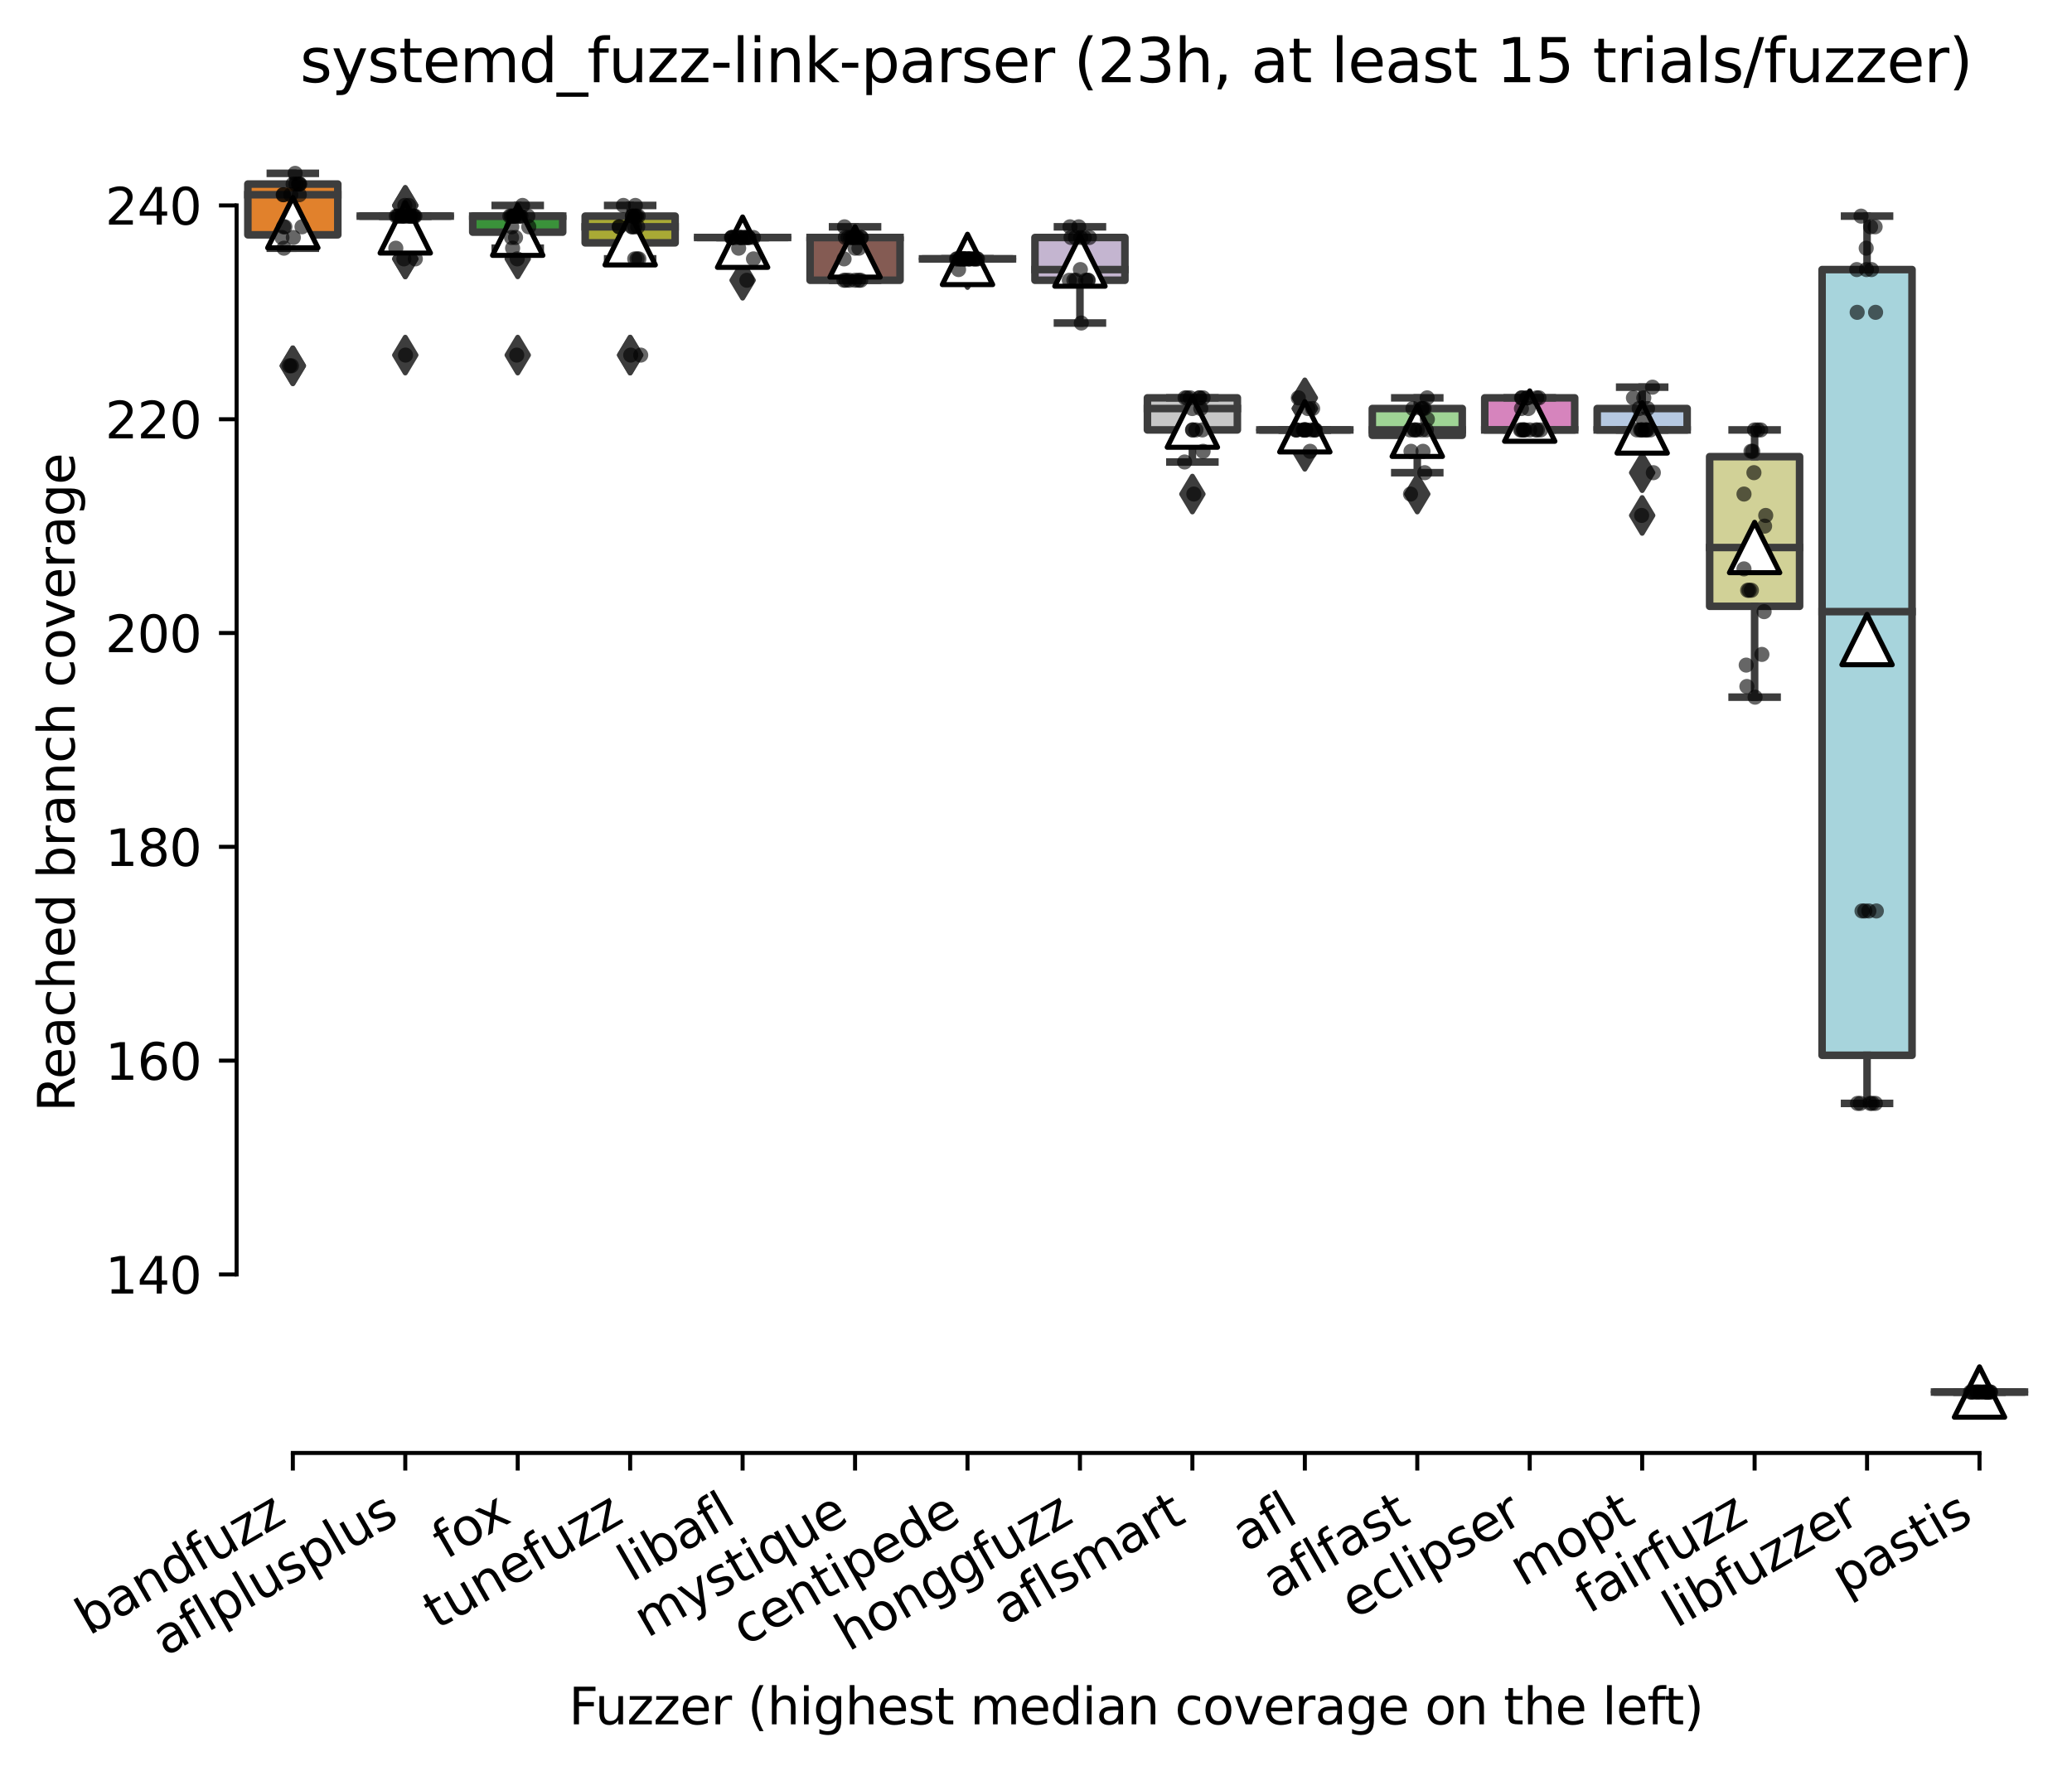
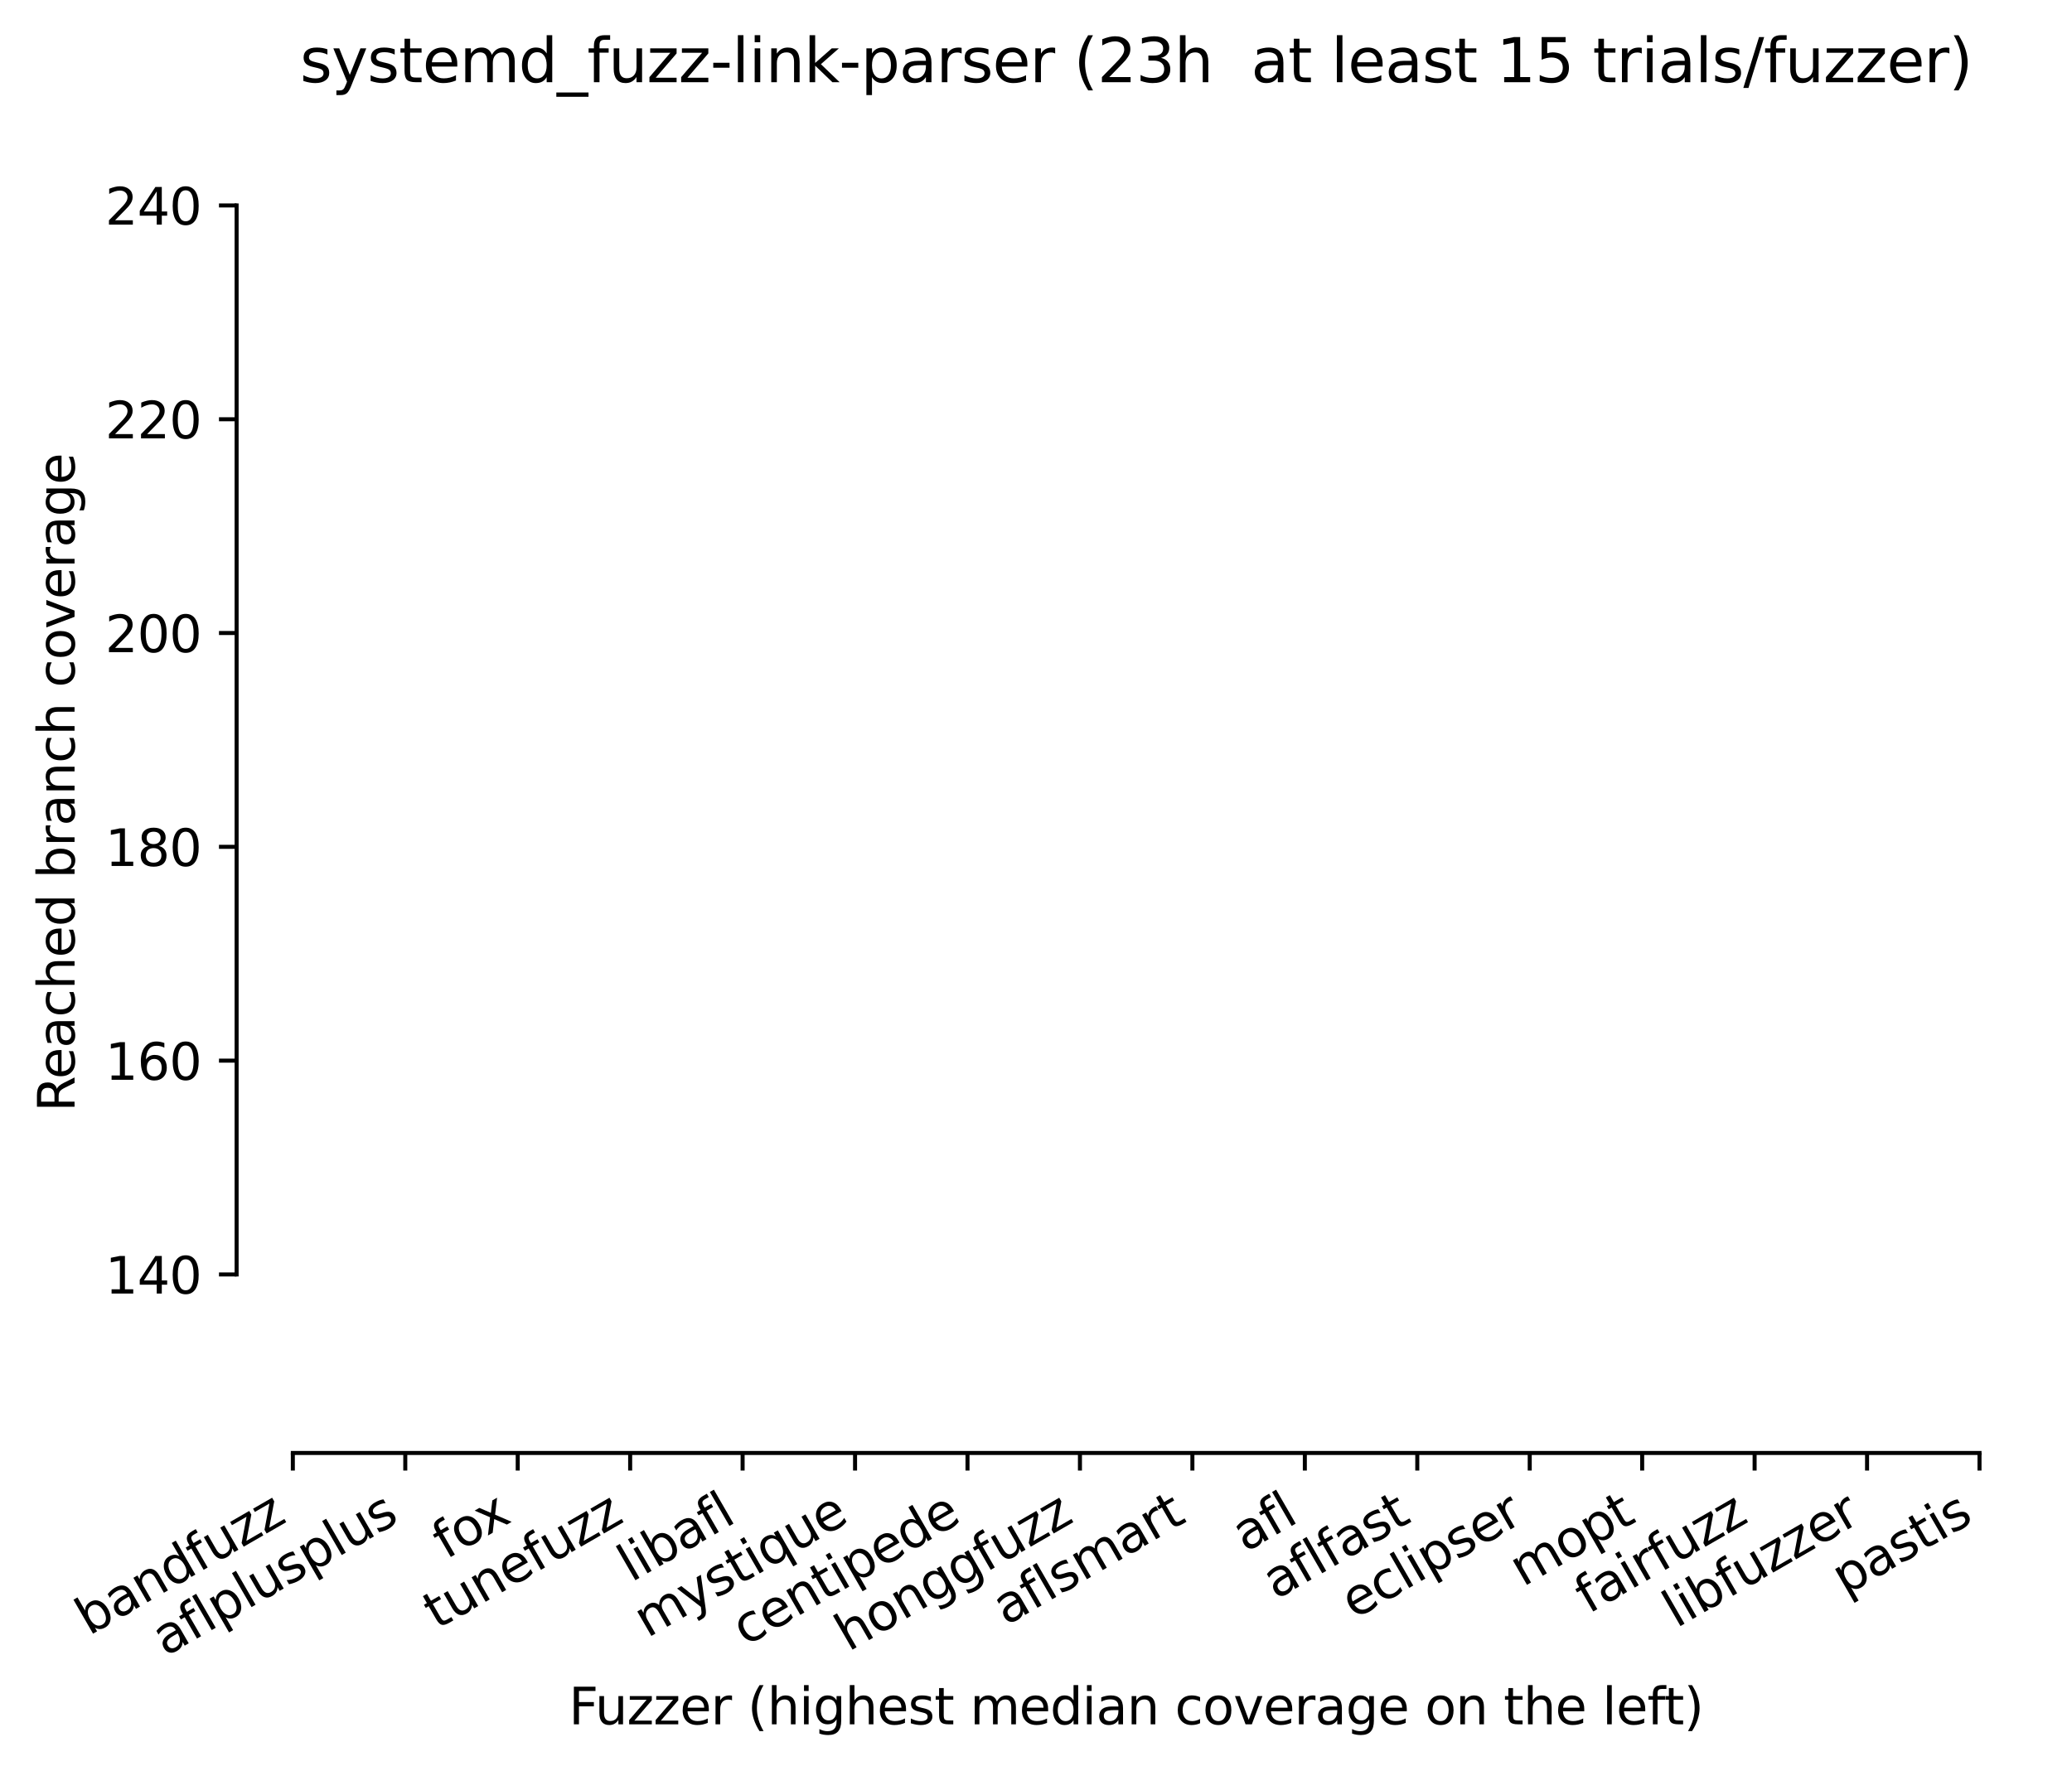
<svg xmlns="http://www.w3.org/2000/svg" xmlns:xlink="http://www.w3.org/1999/xlink" width="411.286pt" height="351.576pt" viewBox="0 0 411.286 351.576" version="1.1">
  <defs>
    <style type="text/css">*{stroke-linejoin: round; stroke-linecap: butt}</style>
  </defs>
  <g id="figure_1">
    <g id="patch_1">
      <path d="M 0 351.576  L 411.286 351.576  L 411.286 0  L 0 0  z " style="fill: #ffffff" />
    </g>
    <g id="axes_1">
      <g id="patch_2">
-         <path d="M 46.966 288.43  L 404.086 288.43  L 404.086 22.318  L 46.966 22.318  z " style="fill: #ffffff" />
-       </g>
+         </g>
      <g id="patch_3">
        <path d="M 49.198 46.616  L 67.054 46.616  L 67.054 36.536  L 49.198 36.536  L 49.198 46.616  z " clip-path="url(#p31677bc1a5)" style="fill: #e1812c; stroke: #3d3d3d; stroke-width: 1.5; stroke-linejoin: miter" />
      </g>
      <g id="patch_4">
        <path d="M 71.518 42.903  L 89.374 42.903  L 89.374 42.903  L 71.518 42.903  L 71.518 42.903  z " clip-path="url(#p31677bc1a5)" style="fill: #c03d3e; stroke: #3d3d3d; stroke-width: 1.5; stroke-linejoin: miter" />
      </g>
      <g id="patch_5">
        <path d="M 93.838 46.086  L 111.694 46.086  L 111.694 42.903  L 93.838 42.903  L 93.838 46.086  z " clip-path="url(#p31677bc1a5)" style="fill: #3a923a; stroke: #3d3d3d; stroke-width: 1.5; stroke-linejoin: miter" />
      </g>
      <g id="patch_6">
        <path d="M 116.158 48.208  L 134.014 48.208  L 134.014 42.903  L 116.158 42.903  L 116.158 48.208  z " clip-path="url(#p31677bc1a5)" style="fill: #a9aa35; stroke: #3d3d3d; stroke-width: 1.5; stroke-linejoin: miter" />
      </g>
      <g id="patch_7">
        <path d="M 138.478 47.147  L 156.334 47.147  L 156.334 47.147  L 138.478 47.147  L 138.478 47.147  z " clip-path="url(#p31677bc1a5)" style="fill: #7f7f7f; stroke: #3d3d3d; stroke-width: 1.5; stroke-linejoin: miter" />
      </g>
      <g id="patch_8">
        <path d="M 160.798 55.635  L 178.654 55.635  L 178.654 47.147  L 160.798 47.147  L 160.798 55.635  z " clip-path="url(#p31677bc1a5)" style="fill: #845b53; stroke: #3d3d3d; stroke-width: 1.5; stroke-linejoin: miter" />
      </g>
      <g id="patch_9">
        <path d="M 183.118 51.391  L 200.974 51.391  L 200.974 51.391  L 183.118 51.391  L 183.118 51.391  z " clip-path="url(#p31677bc1a5)" style="fill: #f2a5a3; stroke: #3d3d3d; stroke-width: 1.5; stroke-linejoin: miter" />
      </g>
      <g id="patch_10">
        <path d="M 205.438 55.635  L 223.294 55.635  L 223.294 47.147  L 205.438 47.147  L 205.438 55.635  z " clip-path="url(#p31677bc1a5)" style="fill: #c4b5d0; stroke: #3d3d3d; stroke-width: 1.5; stroke-linejoin: miter" />
      </g>
      <g id="patch_11">
        <path d="M 227.758 85.345  L 245.614 85.345  L 245.614 78.978  L 227.758 78.978  L 227.758 85.345  z " clip-path="url(#p31677bc1a5)" style="fill: #c7c7c7; stroke: #3d3d3d; stroke-width: 1.5; stroke-linejoin: miter" />
      </g>
      <g id="patch_12">
        <path d="M 250.078 85.345  L 267.934 85.345  L 267.934 85.345  L 250.078 85.345  L 250.078 85.345  z " clip-path="url(#p31677bc1a5)" style="fill: #3274a1; stroke: #3d3d3d; stroke-width: 1.5; stroke-linejoin: miter" />
      </g>
      <g id="patch_13">
        <path d="M 272.398 86.406  L 290.254 86.406  L 290.254 81.1  L 272.398 81.1  L 272.398 86.406  z " clip-path="url(#p31677bc1a5)" style="fill: #9fd495; stroke: #3d3d3d; stroke-width: 1.5; stroke-linejoin: miter" />
      </g>
      <g id="patch_14">
        <path d="M 294.718 85.345  L 312.574 85.345  L 312.574 78.978  L 294.718 78.978  L 294.718 85.345  z " clip-path="url(#p31677bc1a5)" style="fill: #d684bd; stroke: #3d3d3d; stroke-width: 1.5; stroke-linejoin: miter" />
      </g>
      <g id="patch_15">
        <path d="M 317.038 85.345  L 334.894 85.345  L 334.894 81.1  L 317.038 81.1  L 317.038 85.345  z " clip-path="url(#p31677bc1a5)" style="fill: #b5c8e1; stroke: #3d3d3d; stroke-width: 1.5; stroke-linejoin: miter" />
      </g>
      <g id="patch_16">
        <path d="M 339.358 120.359  L 357.214 120.359  L 357.214 90.65  L 339.358 90.65  L 339.358 120.359  z " clip-path="url(#p31677bc1a5)" style="fill: #d1d197; stroke: #3d3d3d; stroke-width: 1.5; stroke-linejoin: miter" />
      </g>
      <g id="patch_17">
        <path d="M 361.678 209.488  L 379.534 209.488  L 379.534 53.513  L 361.678 53.513  L 361.678 209.488  z " clip-path="url(#p31677bc1a5)" style="fill: #a7d4dc; stroke: #3d3d3d; stroke-width: 1.5; stroke-linejoin: miter" />
      </g>
      <g id="patch_18">
        <path d="M 383.998 276.334  L 401.854 276.334  L 401.854 276.334  L 383.998 276.334  L 383.998 276.334  z " clip-path="url(#p31677bc1a5)" style="fill: #bea09a; stroke: #3d3d3d; stroke-width: 1.5; stroke-linejoin: miter" />
      </g>
      <g id="matplotlib.axis_1">
        <g id="xtick_1">
          <g id="line2d_1">
            <defs>
              <path id="mb8747d5316" d="M 0 0  L 0 3.5  " style="stroke: #000000; stroke-width: 0.8" />
            </defs>
            <g>
              <use xlink:href="#mb8747d5316" x="58.126" y="288.43" style="stroke: #000000; stroke-width: 0.8" />
            </g>
          </g>
          <g id="text_1">
            <g transform="translate(17.667 324.769) rotate(-30) scale(0.1 -0.1)">
              <defs>
                <path id="DejaVuSans-62" d="M 3116 1747  Q 3116 2381 2855 2742  Q 2594 3103 2138 3103  Q 1681 3103 1420 2742  Q 1159 2381 1159 1747  Q 1159 1113 1420 752  Q 1681 391 2138 391  Q 2594 391 2855 752  Q 3116 1113 3116 1747  z M 1159 2969  Q 1341 3281 1617 3432  Q 1894 3584 2278 3584  Q 2916 3584 3314 3078  Q 3713 2572 3713 1747  Q 3713 922 3314 415  Q 2916 -91 2278 -91  Q 1894 -91 1617 61  Q 1341 213 1159 525  L 1159 0  L 581 0  L 581 4863  L 1159 4863  L 1159 2969  z " transform="scale(0.016)" />
                <path id="DejaVuSans-61" d="M 2194 1759  Q 1497 1759 1228 1600  Q 959 1441 959 1056  Q 959 750 1161 570  Q 1363 391 1709 391  Q 2188 391 2477 730  Q 2766 1069 2766 1631  L 2766 1759  L 2194 1759  z M 3341 1997  L 3341 0  L 2766 0  L 2766 531  Q 2569 213 2275 61  Q 1981 -91 1556 -91  Q 1019 -91 701 211  Q 384 513 384 1019  Q 384 1609 779 1909  Q 1175 2209 1959 2209  L 2766 2209  L 2766 2266  Q 2766 2663 2505 2880  Q 2244 3097 1772 3097  Q 1472 3097 1187 3025  Q 903 2953 641 2809  L 641 3341  Q 956 3463 1253 3523  Q 1550 3584 1831 3584  Q 2591 3584 2966 3190  Q 3341 2797 3341 1997  z " transform="scale(0.016)" />
                <path id="DejaVuSans-6e" d="M 3513 2113  L 3513 0  L 2938 0  L 2938 2094  Q 2938 2591 2744 2837  Q 2550 3084 2163 3084  Q 1697 3084 1428 2787  Q 1159 2491 1159 1978  L 1159 0  L 581 0  L 581 3500  L 1159 3500  L 1159 2956  Q 1366 3272 1645 3428  Q 1925 3584 2291 3584  Q 2894 3584 3203 3211  Q 3513 2838 3513 2113  z " transform="scale(0.016)" />
                <path id="DejaVuSans-64" d="M 2906 2969  L 2906 4863  L 3481 4863  L 3481 0  L 2906 0  L 2906 525  Q 2725 213 2448 61  Q 2172 -91 1784 -91  Q 1150 -91 751 415  Q 353 922 353 1747  Q 353 2572 751 3078  Q 1150 3584 1784 3584  Q 2172 3584 2448 3432  Q 2725 3281 2906 2969  z M 947 1747  Q 947 1113 1208 752  Q 1469 391 1925 391  Q 2381 391 2643 752  Q 2906 1113 2906 1747  Q 2906 2381 2643 2742  Q 2381 3103 1925 3103  Q 1469 3103 1208 2742  Q 947 2381 947 1747  z " transform="scale(0.016)" />
                <path id="DejaVuSans-66" d="M 2375 4863  L 2375 4384  L 1825 4384  Q 1516 4384 1395 4259  Q 1275 4134 1275 3809  L 1275 3500  L 2222 3500  L 2222 3053  L 1275 3053  L 1275 0  L 697 0  L 697 3053  L 147 3053  L 147 3500  L 697 3500  L 697 3744  Q 697 4328 969 4595  Q 1241 4863 1831 4863  L 2375 4863  z " transform="scale(0.016)" />
                <path id="DejaVuSans-75" d="M 544 1381  L 544 3500  L 1119 3500  L 1119 1403  Q 1119 906 1312 657  Q 1506 409 1894 409  Q 2359 409 2629 706  Q 2900 1003 2900 1516  L 2900 3500  L 3475 3500  L 3475 0  L 2900 0  L 2900 538  Q 2691 219 2414 64  Q 2138 -91 1772 -91  Q 1169 -91 856 284  Q 544 659 544 1381  z M 1991 3584  L 1991 3584  z " transform="scale(0.016)" />
                <path id="DejaVuSans-7a" d="M 353 3500  L 3084 3500  L 3084 2975  L 922 459  L 3084 459  L 3084 0  L 275 0  L 275 525  L 2438 3041  L 353 3041  L 353 3500  z " transform="scale(0.016)" />
              </defs>
              <use xlink:href="#DejaVuSans-62" />
              <use xlink:href="#DejaVuSans-61" x="63.477" />
              <use xlink:href="#DejaVuSans-6e" x="124.756" />
              <use xlink:href="#DejaVuSans-64" x="188.135" />
              <use xlink:href="#DejaVuSans-66" x="251.611" />
              <use xlink:href="#DejaVuSans-75" x="286.816" />
              <use xlink:href="#DejaVuSans-7a" x="350.195" />
              <use xlink:href="#DejaVuSans-7a" x="402.686" />
            </g>
          </g>
        </g>
        <g id="xtick_2">
          <g id="line2d_2">
            <g>
              <use xlink:href="#mb8747d5316" x="80.446" y="288.43" style="stroke: #000000; stroke-width: 0.8" />
            </g>
          </g>
          <g id="text_2">
            <g transform="translate(32.837 328.897) rotate(-30) scale(0.1 -0.1)">
              <defs>
                <path id="DejaVuSans-6c" d="M 603 4863  L 1178 4863  L 1178 0  L 603 0  L 603 4863  z " transform="scale(0.016)" />
                <path id="DejaVuSans-70" d="M 1159 525  L 1159 -1331  L 581 -1331  L 581 3500  L 1159 3500  L 1159 2969  Q 1341 3281 1617 3432  Q 1894 3584 2278 3584  Q 2916 3584 3314 3078  Q 3713 2572 3713 1747  Q 3713 922 3314 415  Q 2916 -91 2278 -91  Q 1894 -91 1617 61  Q 1341 213 1159 525  z M 3116 1747  Q 3116 2381 2855 2742  Q 2594 3103 2138 3103  Q 1681 3103 1420 2742  Q 1159 2381 1159 1747  Q 1159 1113 1420 752  Q 1681 391 2138 391  Q 2594 391 2855 752  Q 3116 1113 3116 1747  z " transform="scale(0.016)" />
                <path id="DejaVuSans-73" d="M 2834 3397  L 2834 2853  Q 2591 2978 2328 3040  Q 2066 3103 1784 3103  Q 1356 3103 1142 2972  Q 928 2841 928 2578  Q 928 2378 1081 2264  Q 1234 2150 1697 2047  L 1894 2003  Q 2506 1872 2764 1633  Q 3022 1394 3022 966  Q 3022 478 2636 193  Q 2250 -91 1575 -91  Q 1294 -91 989 -36  Q 684 19 347 128  L 347 722  Q 666 556 975 473  Q 1284 391 1588 391  Q 1994 391 2212 530  Q 2431 669 2431 922  Q 2431 1156 2273 1281  Q 2116 1406 1581 1522  L 1381 1569  Q 847 1681 609 1914  Q 372 2147 372 2553  Q 372 3047 722 3315  Q 1072 3584 1716 3584  Q 2034 3584 2315 3537  Q 2597 3491 2834 3397  z " transform="scale(0.016)" />
              </defs>
              <use xlink:href="#DejaVuSans-61" />
              <use xlink:href="#DejaVuSans-66" x="61.279" />
              <use xlink:href="#DejaVuSans-6c" x="96.484" />
              <use xlink:href="#DejaVuSans-70" x="124.268" />
              <use xlink:href="#DejaVuSans-6c" x="187.744" />
              <use xlink:href="#DejaVuSans-75" x="215.527" />
              <use xlink:href="#DejaVuSans-73" x="278.906" />
              <use xlink:href="#DejaVuSans-70" x="331.006" />
              <use xlink:href="#DejaVuSans-6c" x="394.482" />
              <use xlink:href="#DejaVuSans-75" x="422.266" />
              <use xlink:href="#DejaVuSans-73" x="485.645" />
            </g>
          </g>
        </g>
        <g id="xtick_3">
          <g id="line2d_3">
            <g>
              <use xlink:href="#mb8747d5316" x="102.766" y="288.43" style="stroke: #000000; stroke-width: 0.8" />
            </g>
          </g>
          <g id="text_3">
            <g transform="translate(88.523 309.633) rotate(-30) scale(0.1 -0.1)">
              <defs>
                <path id="DejaVuSans-6f" d="M 1959 3097  Q 1497 3097 1228 2736  Q 959 2375 959 1747  Q 959 1119 1226 758  Q 1494 397 1959 397  Q 2419 397 2687 759  Q 2956 1122 2956 1747  Q 2956 2369 2687 2733  Q 2419 3097 1959 3097  z M 1959 3584  Q 2709 3584 3137 3096  Q 3566 2609 3566 1747  Q 3566 888 3137 398  Q 2709 -91 1959 -91  Q 1206 -91 779 398  Q 353 888 353 1747  Q 353 2609 779 3096  Q 1206 3584 1959 3584  z " transform="scale(0.016)" />
                <path id="DejaVuSans-78" d="M 3513 3500  L 2247 1797  L 3578 0  L 2900 0  L 1881 1375  L 863 0  L 184 0  L 1544 1831  L 300 3500  L 978 3500  L 1906 2253  L 2834 3500  L 3513 3500  z " transform="scale(0.016)" />
              </defs>
              <use xlink:href="#DejaVuSans-66" />
              <use xlink:href="#DejaVuSans-6f" x="35.205" />
              <use xlink:href="#DejaVuSans-78" x="93.262" />
            </g>
          </g>
        </g>
        <g id="xtick_4">
          <g id="line2d_4">
            <g>
              <use xlink:href="#mb8747d5316" x="125.086" y="288.43" style="stroke: #000000; stroke-width: 0.8" />
            </g>
          </g>
          <g id="text_4">
            <g transform="translate(86.717 323.562) rotate(-30) scale(0.1 -0.1)">
              <defs>
                <path id="DejaVuSans-74" d="M 1172 4494  L 1172 3500  L 2356 3500  L 2356 3053  L 1172 3053  L 1172 1153  Q 1172 725 1289 603  Q 1406 481 1766 481  L 2356 481  L 2356 0  L 1766 0  Q 1100 0 847 248  Q 594 497 594 1153  L 594 3053  L 172 3053  L 172 3500  L 594 3500  L 594 4494  L 1172 4494  z " transform="scale(0.016)" />
                <path id="DejaVuSans-65" d="M 3597 1894  L 3597 1613  L 953 1613  Q 991 1019 1311 708  Q 1631 397 2203 397  Q 2534 397 2845 478  Q 3156 559 3463 722  L 3463 178  Q 3153 47 2828 -22  Q 2503 -91 2169 -91  Q 1331 -91 842 396  Q 353 884 353 1716  Q 353 2575 817 3079  Q 1281 3584 2069 3584  Q 2775 3584 3186 3129  Q 3597 2675 3597 1894  z M 3022 2063  Q 3016 2534 2758 2815  Q 2500 3097 2075 3097  Q 1594 3097 1305 2825  Q 1016 2553 972 2059  L 3022 2063  z " transform="scale(0.016)" />
              </defs>
              <use xlink:href="#DejaVuSans-74" />
              <use xlink:href="#DejaVuSans-75" x="39.209" />
              <use xlink:href="#DejaVuSans-6e" x="102.588" />
              <use xlink:href="#DejaVuSans-65" x="165.967" />
              <use xlink:href="#DejaVuSans-66" x="227.49" />
              <use xlink:href="#DejaVuSans-75" x="262.695" />
              <use xlink:href="#DejaVuSans-7a" x="326.074" />
              <use xlink:href="#DejaVuSans-7a" x="378.564" />
            </g>
          </g>
        </g>
        <g id="xtick_5">
          <g id="line2d_5">
            <g>
              <use xlink:href="#mb8747d5316" x="147.406" y="288.43" style="stroke: #000000; stroke-width: 0.8" />
            </g>
          </g>
          <g id="text_5">
            <g transform="translate(125.294 314.176) rotate(-30) scale(0.1 -0.1)">
              <defs>
                <path id="DejaVuSans-69" d="M 603 3500  L 1178 3500  L 1178 0  L 603 0  L 603 3500  z M 603 4863  L 1178 4863  L 1178 4134  L 603 4134  L 603 4863  z " transform="scale(0.016)" />
              </defs>
              <use xlink:href="#DejaVuSans-6c" />
              <use xlink:href="#DejaVuSans-69" x="27.783" />
              <use xlink:href="#DejaVuSans-62" x="55.566" />
              <use xlink:href="#DejaVuSans-61" x="119.043" />
              <use xlink:href="#DejaVuSans-66" x="180.322" />
              <use xlink:href="#DejaVuSans-6c" x="215.527" />
            </g>
          </g>
        </g>
        <g id="xtick_6">
          <g id="line2d_6">
            <g>
              <use xlink:href="#mb8747d5316" x="169.726" y="288.43" style="stroke: #000000; stroke-width: 0.8" />
            </g>
          </g>
          <g id="text_6">
            <g transform="translate(128.497 325.214) rotate(-30) scale(0.1 -0.1)">
              <defs>
                <path id="DejaVuSans-6d" d="M 3328 2828  Q 3544 3216 3844 3400  Q 4144 3584 4550 3584  Q 5097 3584 5394 3201  Q 5691 2819 5691 2113  L 5691 0  L 5113 0  L 5113 2094  Q 5113 2597 4934 2840  Q 4756 3084 4391 3084  Q 3944 3084 3684 2787  Q 3425 2491 3425 1978  L 3425 0  L 2847 0  L 2847 2094  Q 2847 2600 2669 2842  Q 2491 3084 2119 3084  Q 1678 3084 1418 2786  Q 1159 2488 1159 1978  L 1159 0  L 581 0  L 581 3500  L 1159 3500  L 1159 2956  Q 1356 3278 1631 3431  Q 1906 3584 2284 3584  Q 2666 3584 2933 3390  Q 3200 3197 3328 2828  z " transform="scale(0.016)" />
                <path id="DejaVuSans-79" d="M 2059 -325  Q 1816 -950 1584 -1140  Q 1353 -1331 966 -1331  L 506 -1331  L 506 -850  L 844 -850  Q 1081 -850 1212 -737  Q 1344 -625 1503 -206  L 1606 56  L 191 3500  L 800 3500  L 1894 763  L 2988 3500  L 3597 3500  L 2059 -325  z " transform="scale(0.016)" />
                <path id="DejaVuSans-71" d="M 947 1747  Q 947 1113 1208 752  Q 1469 391 1925 391  Q 2381 391 2643 752  Q 2906 1113 2906 1747  Q 2906 2381 2643 2742  Q 2381 3103 1925 3103  Q 1469 3103 1208 2742  Q 947 2381 947 1747  z M 2906 525  Q 2725 213 2448 61  Q 2172 -91 1784 -91  Q 1150 -91 751 415  Q 353 922 353 1747  Q 353 2572 751 3078  Q 1150 3584 1784 3584  Q 2172 3584 2448 3432  Q 2725 3281 2906 2969  L 2906 3500  L 3481 3500  L 3481 -1331  L 2906 -1331  L 2906 525  z " transform="scale(0.016)" />
              </defs>
              <use xlink:href="#DejaVuSans-6d" />
              <use xlink:href="#DejaVuSans-79" x="97.412" />
              <use xlink:href="#DejaVuSans-73" x="156.592" />
              <use xlink:href="#DejaVuSans-74" x="208.691" />
              <use xlink:href="#DejaVuSans-69" x="247.9" />
              <use xlink:href="#DejaVuSans-71" x="275.684" />
              <use xlink:href="#DejaVuSans-75" x="339.16" />
              <use xlink:href="#DejaVuSans-65" x="402.539" />
            </g>
          </g>
        </g>
        <g id="xtick_7">
          <g id="line2d_7">
            <g>
              <use xlink:href="#mb8747d5316" x="192.046" y="288.43" style="stroke: #000000; stroke-width: 0.8" />
            </g>
          </g>
          <g id="text_7">
            <g transform="translate(147.972 326.856) rotate(-30) scale(0.1 -0.1)">
              <defs>
                <path id="DejaVuSans-63" d="M 3122 3366  L 3122 2828  Q 2878 2963 2633 3030  Q 2388 3097 2138 3097  Q 1578 3097 1268 2742  Q 959 2388 959 1747  Q 959 1106 1268 751  Q 1578 397 2138 397  Q 2388 397 2633 464  Q 2878 531 3122 666  L 3122 134  Q 2881 22 2623 -34  Q 2366 -91 2075 -91  Q 1284 -91 818 406  Q 353 903 353 1747  Q 353 2603 823 3093  Q 1294 3584 2113 3584  Q 2378 3584 2631 3529  Q 2884 3475 3122 3366  z " transform="scale(0.016)" />
              </defs>
              <use xlink:href="#DejaVuSans-63" />
              <use xlink:href="#DejaVuSans-65" x="54.98" />
              <use xlink:href="#DejaVuSans-6e" x="116.504" />
              <use xlink:href="#DejaVuSans-74" x="179.883" />
              <use xlink:href="#DejaVuSans-69" x="219.092" />
              <use xlink:href="#DejaVuSans-70" x="246.875" />
              <use xlink:href="#DejaVuSans-65" x="310.352" />
              <use xlink:href="#DejaVuSans-64" x="371.875" />
              <use xlink:href="#DejaVuSans-65" x="435.352" />
            </g>
          </g>
        </g>
        <g id="xtick_8">
          <g id="line2d_8">
            <g>
              <use xlink:href="#mb8747d5316" x="214.366" y="288.43" style="stroke: #000000; stroke-width: 0.8" />
            </g>
          </g>
          <g id="text_8">
            <g transform="translate(168.426 327.933) rotate(-30) scale(0.1 -0.1)">
              <defs>
                <path id="DejaVuSans-68" d="M 3513 2113  L 3513 0  L 2938 0  L 2938 2094  Q 2938 2591 2744 2837  Q 2550 3084 2163 3084  Q 1697 3084 1428 2787  Q 1159 2491 1159 1978  L 1159 0  L 581 0  L 581 4863  L 1159 4863  L 1159 2956  Q 1366 3272 1645 3428  Q 1925 3584 2291 3584  Q 2894 3584 3203 3211  Q 3513 2838 3513 2113  z " transform="scale(0.016)" />
                <path id="DejaVuSans-67" d="M 2906 1791  Q 2906 2416 2648 2759  Q 2391 3103 1925 3103  Q 1463 3103 1205 2759  Q 947 2416 947 1791  Q 947 1169 1205 825  Q 1463 481 1925 481  Q 2391 481 2648 825  Q 2906 1169 2906 1791  z M 3481 434  Q 3481 -459 3084 -895  Q 2688 -1331 1869 -1331  Q 1566 -1331 1297 -1286  Q 1028 -1241 775 -1147  L 775 -588  Q 1028 -725 1275 -790  Q 1522 -856 1778 -856  Q 2344 -856 2625 -561  Q 2906 -266 2906 331  L 2906 616  Q 2728 306 2450 153  Q 2172 0 1784 0  Q 1141 0 747 490  Q 353 981 353 1791  Q 353 2603 747 3093  Q 1141 3584 1784 3584  Q 2172 3584 2450 3431  Q 2728 3278 2906 2969  L 2906 3500  L 3481 3500  L 3481 434  z " transform="scale(0.016)" />
              </defs>
              <use xlink:href="#DejaVuSans-68" />
              <use xlink:href="#DejaVuSans-6f" x="63.379" />
              <use xlink:href="#DejaVuSans-6e" x="124.561" />
              <use xlink:href="#DejaVuSans-67" x="187.939" />
              <use xlink:href="#DejaVuSans-67" x="251.416" />
              <use xlink:href="#DejaVuSans-66" x="314.893" />
              <use xlink:href="#DejaVuSans-75" x="350.098" />
              <use xlink:href="#DejaVuSans-7a" x="413.477" />
              <use xlink:href="#DejaVuSans-7a" x="465.967" />
            </g>
          </g>
        </g>
        <g id="xtick_9">
          <g id="line2d_9">
            <g>
              <use xlink:href="#mb8747d5316" x="236.686" y="288.43" style="stroke: #000000; stroke-width: 0.8" />
            </g>
          </g>
          <g id="text_9">
            <g transform="translate(199.675 322.779) rotate(-30) scale(0.1 -0.1)">
              <defs>
                <path id="DejaVuSans-72" d="M 2631 2963  Q 2534 3019 2420 3045  Q 2306 3072 2169 3072  Q 1681 3072 1420 2755  Q 1159 2438 1159 1844  L 1159 0  L 581 0  L 581 3500  L 1159 3500  L 1159 2956  Q 1341 3275 1631 3429  Q 1922 3584 2338 3584  Q 2397 3584 2469 3576  Q 2541 3569 2628 3553  L 2631 2963  z " transform="scale(0.016)" />
              </defs>
              <use xlink:href="#DejaVuSans-61" />
              <use xlink:href="#DejaVuSans-66" x="61.279" />
              <use xlink:href="#DejaVuSans-6c" x="96.484" />
              <use xlink:href="#DejaVuSans-73" x="124.268" />
              <use xlink:href="#DejaVuSans-6d" x="176.367" />
              <use xlink:href="#DejaVuSans-61" x="273.779" />
              <use xlink:href="#DejaVuSans-72" x="335.059" />
              <use xlink:href="#DejaVuSans-74" x="376.172" />
            </g>
          </g>
        </g>
        <g id="xtick_10">
          <g id="line2d_10">
            <g>
              <use xlink:href="#mb8747d5316" x="259.006" y="288.43" style="stroke: #000000; stroke-width: 0.8" />
            </g>
          </g>
          <g id="text_10">
            <g transform="translate(247.204 308.224) rotate(-30) scale(0.1 -0.1)">
              <use xlink:href="#DejaVuSans-61" />
              <use xlink:href="#DejaVuSans-66" x="61.279" />
              <use xlink:href="#DejaVuSans-6c" x="96.484" />
            </g>
          </g>
        </g>
        <g id="xtick_11">
          <g id="line2d_11">
            <g>
              <use xlink:href="#mb8747d5316" x="281.326" y="288.43" style="stroke: #000000; stroke-width: 0.8" />
            </g>
          </g>
          <g id="text_11">
            <g transform="translate(253.262 317.613) rotate(-30) scale(0.1 -0.1)">
              <use xlink:href="#DejaVuSans-61" />
              <use xlink:href="#DejaVuSans-66" x="61.279" />
              <use xlink:href="#DejaVuSans-6c" x="96.484" />
              <use xlink:href="#DejaVuSans-66" x="124.268" />
              <use xlink:href="#DejaVuSans-61" x="159.473" />
              <use xlink:href="#DejaVuSans-73" x="220.752" />
              <use xlink:href="#DejaVuSans-74" x="272.852" />
            </g>
          </g>
        </g>
        <g id="xtick_12">
          <g id="line2d_12">
            <g>
              <use xlink:href="#mb8747d5316" x="303.646" y="288.43" style="stroke: #000000; stroke-width: 0.8" />
            </g>
          </g>
          <g id="text_12">
            <g transform="translate(268.805 321.525) rotate(-30) scale(0.1 -0.1)">
              <use xlink:href="#DejaVuSans-65" />
              <use xlink:href="#DejaVuSans-63" x="61.523" />
              <use xlink:href="#DejaVuSans-6c" x="116.504" />
              <use xlink:href="#DejaVuSans-69" x="144.287" />
              <use xlink:href="#DejaVuSans-70" x="172.07" />
              <use xlink:href="#DejaVuSans-73" x="235.547" />
              <use xlink:href="#DejaVuSans-65" x="287.646" />
              <use xlink:href="#DejaVuSans-72" x="349.17" />
            </g>
          </g>
        </g>
        <g id="xtick_13">
          <g id="line2d_13">
            <g>
              <use xlink:href="#mb8747d5316" x="325.966" y="288.43" style="stroke: #000000; stroke-width: 0.8" />
            </g>
          </g>
          <g id="text_13">
            <g transform="translate(302.298 315.075) rotate(-30) scale(0.1 -0.1)">
              <use xlink:href="#DejaVuSans-6d" />
              <use xlink:href="#DejaVuSans-6f" x="97.412" />
              <use xlink:href="#DejaVuSans-70" x="158.594" />
              <use xlink:href="#DejaVuSans-74" x="222.07" />
            </g>
          </g>
        </g>
        <g id="xtick_14">
          <g id="line2d_14">
            <g>
              <use xlink:href="#mb8747d5316" x="348.286" y="288.43" style="stroke: #000000; stroke-width: 0.8" />
            </g>
          </g>
          <g id="text_14">
            <g transform="translate(315.296 320.457) rotate(-30) scale(0.1 -0.1)">
              <use xlink:href="#DejaVuSans-66" />
              <use xlink:href="#DejaVuSans-61" x="35.205" />
              <use xlink:href="#DejaVuSans-69" x="96.484" />
              <use xlink:href="#DejaVuSans-72" x="124.268" />
              <use xlink:href="#DejaVuSans-66" x="165.381" />
              <use xlink:href="#DejaVuSans-75" x="200.586" />
              <use xlink:href="#DejaVuSans-7a" x="263.965" />
              <use xlink:href="#DejaVuSans-7a" x="316.455" />
            </g>
          </g>
        </g>
        <g id="xtick_15">
          <g id="line2d_15">
            <g>
              <use xlink:href="#mb8747d5316" x="370.606" y="288.43" style="stroke: #000000; stroke-width: 0.8" />
            </g>
          </g>
          <g id="text_15">
            <g transform="translate(332.739 323.272) rotate(-30) scale(0.1 -0.1)">
              <use xlink:href="#DejaVuSans-6c" />
              <use xlink:href="#DejaVuSans-69" x="27.783" />
              <use xlink:href="#DejaVuSans-62" x="55.566" />
              <use xlink:href="#DejaVuSans-66" x="119.043" />
              <use xlink:href="#DejaVuSans-75" x="154.248" />
              <use xlink:href="#DejaVuSans-7a" x="217.627" />
              <use xlink:href="#DejaVuSans-7a" x="270.117" />
              <use xlink:href="#DejaVuSans-65" x="322.607" />
              <use xlink:href="#DejaVuSans-72" x="384.131" />
            </g>
          </g>
        </g>
        <g id="xtick_16">
          <g id="line2d_16">
            <g>
              <use xlink:href="#mb8747d5316" x="392.926" y="288.43" style="stroke: #000000; stroke-width: 0.8" />
            </g>
          </g>
          <g id="text_16">
            <g transform="translate(366.257 316.807) rotate(-30) scale(0.1 -0.1)">
              <use xlink:href="#DejaVuSans-70" />
              <use xlink:href="#DejaVuSans-61" x="63.477" />
              <use xlink:href="#DejaVuSans-73" x="124.756" />
              <use xlink:href="#DejaVuSans-74" x="176.855" />
              <use xlink:href="#DejaVuSans-69" x="216.064" />
              <use xlink:href="#DejaVuSans-73" x="243.848" />
            </g>
          </g>
        </g>
        <g id="text_17">
          <g transform="translate(112.908 342.297) scale(0.1 -0.1)">
            <defs>
              <path id="DejaVuSans-46" d="M 628 4666  L 3309 4666  L 3309 4134  L 1259 4134  L 1259 2759  L 3109 2759  L 3109 2228  L 1259 2228  L 1259 0  L 628 0  L 628 4666  z " transform="scale(0.016)" />
              <path id="DejaVuSans-20" transform="scale(0.016)" />
              <path id="DejaVuSans-28" d="M 1984 4856  Q 1566 4138 1362 3434  Q 1159 2731 1159 2009  Q 1159 1288 1364 580  Q 1569 -128 1984 -844  L 1484 -844  Q 1016 -109 783 600  Q 550 1309 550 2009  Q 550 2706 781 3412  Q 1013 4119 1484 4856  L 1984 4856  z " transform="scale(0.016)" />
              <path id="DejaVuSans-76" d="M 191 3500  L 800 3500  L 1894 563  L 2988 3500  L 3597 3500  L 2284 0  L 1503 0  L 191 3500  z " transform="scale(0.016)" />
              <path id="DejaVuSans-29" d="M 513 4856  L 1013 4856  Q 1481 4119 1714 3412  Q 1947 2706 1947 2009  Q 1947 1309 1714 600  Q 1481 -109 1013 -844  L 513 -844  Q 928 -128 1133 580  Q 1338 1288 1338 2009  Q 1338 2731 1133 3434  Q 928 4138 513 4856  z " transform="scale(0.016)" />
            </defs>
            <use xlink:href="#DejaVuSans-46" />
            <use xlink:href="#DejaVuSans-75" x="52.02" />
            <use xlink:href="#DejaVuSans-7a" x="115.398" />
            <use xlink:href="#DejaVuSans-7a" x="167.889" />
            <use xlink:href="#DejaVuSans-65" x="220.379" />
            <use xlink:href="#DejaVuSans-72" x="281.902" />
            <use xlink:href="#DejaVuSans-20" x="323.016" />
            <use xlink:href="#DejaVuSans-28" x="354.803" />
            <use xlink:href="#DejaVuSans-68" x="393.816" />
            <use xlink:href="#DejaVuSans-69" x="457.195" />
            <use xlink:href="#DejaVuSans-67" x="484.979" />
            <use xlink:href="#DejaVuSans-68" x="548.455" />
            <use xlink:href="#DejaVuSans-65" x="611.834" />
            <use xlink:href="#DejaVuSans-73" x="673.357" />
            <use xlink:href="#DejaVuSans-74" x="725.457" />
            <use xlink:href="#DejaVuSans-20" x="764.666" />
            <use xlink:href="#DejaVuSans-6d" x="796.453" />
            <use xlink:href="#DejaVuSans-65" x="893.865" />
            <use xlink:href="#DejaVuSans-64" x="955.389" />
            <use xlink:href="#DejaVuSans-69" x="1018.865" />
            <use xlink:href="#DejaVuSans-61" x="1046.648" />
            <use xlink:href="#DejaVuSans-6e" x="1107.928" />
            <use xlink:href="#DejaVuSans-20" x="1171.307" />
            <use xlink:href="#DejaVuSans-63" x="1203.094" />
            <use xlink:href="#DejaVuSans-6f" x="1258.074" />
            <use xlink:href="#DejaVuSans-76" x="1319.256" />
            <use xlink:href="#DejaVuSans-65" x="1378.436" />
            <use xlink:href="#DejaVuSans-72" x="1439.959" />
            <use xlink:href="#DejaVuSans-61" x="1481.072" />
            <use xlink:href="#DejaVuSans-67" x="1542.352" />
            <use xlink:href="#DejaVuSans-65" x="1605.828" />
            <use xlink:href="#DejaVuSans-20" x="1667.352" />
            <use xlink:href="#DejaVuSans-6f" x="1699.139" />
            <use xlink:href="#DejaVuSans-6e" x="1760.32" />
            <use xlink:href="#DejaVuSans-20" x="1823.699" />
            <use xlink:href="#DejaVuSans-74" x="1855.486" />
            <use xlink:href="#DejaVuSans-68" x="1894.695" />
            <use xlink:href="#DejaVuSans-65" x="1958.074" />
            <use xlink:href="#DejaVuSans-20" x="2019.598" />
            <use xlink:href="#DejaVuSans-6c" x="2051.385" />
            <use xlink:href="#DejaVuSans-65" x="2079.168" />
            <use xlink:href="#DejaVuSans-66" x="2140.691" />
            <use xlink:href="#DejaVuSans-74" x="2174.146" />
            <use xlink:href="#DejaVuSans-29" x="2213.355" />
          </g>
        </g>
      </g>
      <g id="matplotlib.axis_2">
        <g id="ytick_1">
          <g id="line2d_17">
            <defs>
              <path id="me69be5d2ca" d="M 0 0  L -3.5 0  " style="stroke: #000000; stroke-width: 0.8" />
            </defs>
            <g>
              <use xlink:href="#me69be5d2ca" x="46.966" y="252.991" style="stroke: #000000; stroke-width: 0.8" />
            </g>
          </g>
          <g id="text_18">
            <g transform="translate(20.878 256.79) scale(0.1 -0.1)">
              <defs>
                <path id="DejaVuSans-31" d="M 794 531  L 1825 531  L 1825 4091  L 703 3866  L 703 4441  L 1819 4666  L 2450 4666  L 2450 531  L 3481 531  L 3481 0  L 794 0  L 794 531  z " transform="scale(0.016)" />
                <path id="DejaVuSans-34" d="M 2419 4116  L 825 1625  L 2419 1625  L 2419 4116  z M 2253 4666  L 3047 4666  L 3047 1625  L 3713 1625  L 3713 1100  L 3047 1100  L 3047 0  L 2419 0  L 2419 1100  L 313 1100  L 313 1709  L 2253 4666  z " transform="scale(0.016)" />
                <path id="DejaVuSans-30" d="M 2034 4250  Q 1547 4250 1301 3770  Q 1056 3291 1056 2328  Q 1056 1369 1301 889  Q 1547 409 2034 409  Q 2525 409 2770 889  Q 3016 1369 3016 2328  Q 3016 3291 2770 3770  Q 2525 4250 2034 4250  z M 2034 4750  Q 2819 4750 3233 4129  Q 3647 3509 3647 2328  Q 3647 1150 3233 529  Q 2819 -91 2034 -91  Q 1250 -91 836 529  Q 422 1150 422 2328  Q 422 3509 836 4129  Q 1250 4750 2034 4750  z " transform="scale(0.016)" />
              </defs>
              <use xlink:href="#DejaVuSans-31" />
              <use xlink:href="#DejaVuSans-34" x="63.623" />
              <use xlink:href="#DejaVuSans-30" x="127.246" />
            </g>
          </g>
        </g>
        <g id="ytick_2">
          <g id="line2d_18">
            <g>
              <use xlink:href="#me69be5d2ca" x="46.966" y="210.549" style="stroke: #000000; stroke-width: 0.8" />
            </g>
          </g>
          <g id="text_19">
            <g transform="translate(20.878 214.348) scale(0.1 -0.1)">
              <defs>
                <path id="DejaVuSans-36" d="M 2113 2584  Q 1688 2584 1439 2293  Q 1191 2003 1191 1497  Q 1191 994 1439 701  Q 1688 409 2113 409  Q 2538 409 2786 701  Q 3034 994 3034 1497  Q 3034 2003 2786 2293  Q 2538 2584 2113 2584  z M 3366 4563  L 3366 3988  Q 3128 4100 2886 4159  Q 2644 4219 2406 4219  Q 1781 4219 1451 3797  Q 1122 3375 1075 2522  Q 1259 2794 1537 2939  Q 1816 3084 2150 3084  Q 2853 3084 3261 2657  Q 3669 2231 3669 1497  Q 3669 778 3244 343  Q 2819 -91 2113 -91  Q 1303 -91 875 529  Q 447 1150 447 2328  Q 447 3434 972 4092  Q 1497 4750 2381 4750  Q 2619 4750 2861 4703  Q 3103 4656 3366 4563  z " transform="scale(0.016)" />
              </defs>
              <use xlink:href="#DejaVuSans-31" />
              <use xlink:href="#DejaVuSans-36" x="63.623" />
              <use xlink:href="#DejaVuSans-30" x="127.246" />
            </g>
          </g>
        </g>
        <g id="ytick_3">
          <g id="line2d_19">
            <g>
              <use xlink:href="#me69be5d2ca" x="46.966" y="168.107" style="stroke: #000000; stroke-width: 0.8" />
            </g>
          </g>
          <g id="text_20">
            <g transform="translate(20.878 171.906) scale(0.1 -0.1)">
              <defs>
                <path id="DejaVuSans-38" d="M 2034 2216  Q 1584 2216 1326 1975  Q 1069 1734 1069 1313  Q 1069 891 1326 650  Q 1584 409 2034 409  Q 2484 409 2743 651  Q 3003 894 3003 1313  Q 3003 1734 2745 1975  Q 2488 2216 2034 2216  z M 1403 2484  Q 997 2584 770 2862  Q 544 3141 544 3541  Q 544 4100 942 4425  Q 1341 4750 2034 4750  Q 2731 4750 3128 4425  Q 3525 4100 3525 3541  Q 3525 3141 3298 2862  Q 3072 2584 2669 2484  Q 3125 2378 3379 2068  Q 3634 1759 3634 1313  Q 3634 634 3220 271  Q 2806 -91 2034 -91  Q 1263 -91 848 271  Q 434 634 434 1313  Q 434 1759 690 2068  Q 947 2378 1403 2484  z M 1172 3481  Q 1172 3119 1398 2916  Q 1625 2713 2034 2713  Q 2441 2713 2670 2916  Q 2900 3119 2900 3481  Q 2900 3844 2670 4047  Q 2441 4250 2034 4250  Q 1625 4250 1398 4047  Q 1172 3844 1172 3481  z " transform="scale(0.016)" />
              </defs>
              <use xlink:href="#DejaVuSans-31" />
              <use xlink:href="#DejaVuSans-38" x="63.623" />
              <use xlink:href="#DejaVuSans-30" x="127.246" />
            </g>
          </g>
        </g>
        <g id="ytick_4">
          <g id="line2d_20">
            <g>
              <use xlink:href="#me69be5d2ca" x="46.966" y="125.665" style="stroke: #000000; stroke-width: 0.8" />
            </g>
          </g>
          <g id="text_21">
            <g transform="translate(20.878 129.464) scale(0.1 -0.1)">
              <defs>
                <path id="DejaVuSans-32" d="M 1228 531  L 3431 531  L 3431 0  L 469 0  L 469 531  Q 828 903 1448 1529  Q 2069 2156 2228 2338  Q 2531 2678 2651 2914  Q 2772 3150 2772 3378  Q 2772 3750 2511 3984  Q 2250 4219 1831 4219  Q 1534 4219 1204 4116  Q 875 4013 500 3803  L 500 4441  Q 881 4594 1212 4672  Q 1544 4750 1819 4750  Q 2544 4750 2975 4387  Q 3406 4025 3406 3419  Q 3406 3131 3298 2873  Q 3191 2616 2906 2266  Q 2828 2175 2409 1742  Q 1991 1309 1228 531  z " transform="scale(0.016)" />
              </defs>
              <use xlink:href="#DejaVuSans-32" />
              <use xlink:href="#DejaVuSans-30" x="63.623" />
              <use xlink:href="#DejaVuSans-30" x="127.246" />
            </g>
          </g>
        </g>
        <g id="ytick_5">
          <g id="line2d_21">
            <g>
              <use xlink:href="#me69be5d2ca" x="46.966" y="83.223" style="stroke: #000000; stroke-width: 0.8" />
            </g>
          </g>
          <g id="text_22">
            <g transform="translate(20.878 87.022) scale(0.1 -0.1)">
              <use xlink:href="#DejaVuSans-32" />
              <use xlink:href="#DejaVuSans-32" x="63.623" />
              <use xlink:href="#DejaVuSans-30" x="127.246" />
            </g>
          </g>
        </g>
        <g id="ytick_6">
          <g id="line2d_22">
            <g>
              <use xlink:href="#me69be5d2ca" x="46.966" y="40.78" style="stroke: #000000; stroke-width: 0.8" />
            </g>
          </g>
          <g id="text_23">
            <g transform="translate(20.878 44.58) scale(0.1 -0.1)">
              <use xlink:href="#DejaVuSans-32" />
              <use xlink:href="#DejaVuSans-34" x="63.623" />
              <use xlink:href="#DejaVuSans-30" x="127.246" />
            </g>
          </g>
        </g>
        <g id="text_24">
          <g transform="translate(14.798 220.706) rotate(-90) scale(0.1 -0.1)">
            <defs>
              <path id="DejaVuSans-52" d="M 2841 2188  Q 3044 2119 3236 1894  Q 3428 1669 3622 1275  L 4263 0  L 3584 0  L 2988 1197  Q 2756 1666 2539 1819  Q 2322 1972 1947 1972  L 1259 1972  L 1259 0  L 628 0  L 628 4666  L 2053 4666  Q 2853 4666 3247 4331  Q 3641 3997 3641 3322  Q 3641 2881 3436 2590  Q 3231 2300 2841 2188  z M 1259 4147  L 1259 2491  L 2053 2491  Q 2509 2491 2742 2702  Q 2975 2913 2975 3322  Q 2975 3731 2742 3939  Q 2509 4147 2053 4147  L 1259 4147  z " transform="scale(0.016)" />
            </defs>
            <use xlink:href="#DejaVuSans-52" />
            <use xlink:href="#DejaVuSans-65" x="64.982" />
            <use xlink:href="#DejaVuSans-61" x="126.506" />
            <use xlink:href="#DejaVuSans-63" x="187.785" />
            <use xlink:href="#DejaVuSans-68" x="242.766" />
            <use xlink:href="#DejaVuSans-65" x="306.145" />
            <use xlink:href="#DejaVuSans-64" x="367.668" />
            <use xlink:href="#DejaVuSans-20" x="431.145" />
            <use xlink:href="#DejaVuSans-62" x="462.932" />
            <use xlink:href="#DejaVuSans-72" x="526.408" />
            <use xlink:href="#DejaVuSans-61" x="567.521" />
            <use xlink:href="#DejaVuSans-6e" x="628.801" />
            <use xlink:href="#DejaVuSans-63" x="692.18" />
            <use xlink:href="#DejaVuSans-68" x="747.16" />
            <use xlink:href="#DejaVuSans-20" x="810.539" />
            <use xlink:href="#DejaVuSans-63" x="842.326" />
            <use xlink:href="#DejaVuSans-6f" x="897.307" />
            <use xlink:href="#DejaVuSans-76" x="958.488" />
            <use xlink:href="#DejaVuSans-65" x="1017.668" />
            <use xlink:href="#DejaVuSans-72" x="1079.191" />
            <use xlink:href="#DejaVuSans-61" x="1120.305" />
            <use xlink:href="#DejaVuSans-67" x="1181.584" />
            <use xlink:href="#DejaVuSans-65" x="1245.061" />
          </g>
        </g>
      </g>
      <g id="line2d_23">
        <path d="M 58.126 46.616  L 58.126 49.269  " clip-path="url(#p31677bc1a5)" style="fill: none; stroke: #3d3d3d; stroke-width: 1.5; stroke-linecap: square" />
      </g>
      <g id="line2d_24">
        <path d="M 58.126 36.536  L 58.126 34.414  " clip-path="url(#p31677bc1a5)" style="fill: none; stroke: #3d3d3d; stroke-width: 1.5; stroke-linecap: square" />
      </g>
      <g id="line2d_25">
        <path d="M 53.662 49.269  L 62.59 49.269  " clip-path="url(#p31677bc1a5)" style="fill: none; stroke: #3d3d3d; stroke-width: 1.5; stroke-linecap: square" />
      </g>
      <g id="line2d_26">
        <path d="M 53.662 34.414  L 62.59 34.414  " clip-path="url(#p31677bc1a5)" style="fill: none; stroke: #3d3d3d; stroke-width: 1.5; stroke-linecap: square" />
      </g>
      <g id="line2d_27">
        <defs>
          <path id="mc098050547" d="M -0 3.536  L 2.121 0  L -0 -3.536  L -2.121 -0  z " style="stroke: #3d3d3d; stroke-linejoin: miter" />
        </defs>
        <g clip-path="url(#p31677bc1a5)">
          <use xlink:href="#mc098050547" x="58.126" y="72.612" style="fill: #3d3d3d; stroke: #3d3d3d; stroke-linejoin: miter" />
          <use xlink:href="#mc098050547" x="58.126" y="72.612" style="fill: #3d3d3d; stroke: #3d3d3d; stroke-linejoin: miter" />
        </g>
      </g>
      <g id="line2d_28">
        <path d="M 80.446 42.903  L 80.446 42.903  " clip-path="url(#p31677bc1a5)" style="fill: none; stroke: #3d3d3d; stroke-width: 1.5; stroke-linecap: square" />
      </g>
      <g id="line2d_29">
        <path d="M 80.446 42.903  L 80.446 42.903  " clip-path="url(#p31677bc1a5)" style="fill: none; stroke: #3d3d3d; stroke-width: 1.5; stroke-linecap: square" />
      </g>
      <g id="line2d_30">
        <path d="M 75.982 42.903  L 84.91 42.903  " clip-path="url(#p31677bc1a5)" style="fill: none; stroke: #3d3d3d; stroke-width: 1.5; stroke-linecap: square" />
      </g>
      <g id="line2d_31">
        <path d="M 75.982 42.903  L 84.91 42.903  " clip-path="url(#p31677bc1a5)" style="fill: none; stroke: #3d3d3d; stroke-width: 1.5; stroke-linecap: square" />
      </g>
      <g id="line2d_32">
        <g clip-path="url(#p31677bc1a5)">
          <use xlink:href="#mc098050547" x="80.446" y="49.269" style="fill: #3d3d3d; stroke: #3d3d3d; stroke-linejoin: miter" />
          <use xlink:href="#mc098050547" x="80.446" y="51.391" style="fill: #3d3d3d; stroke: #3d3d3d; stroke-linejoin: miter" />
          <use xlink:href="#mc098050547" x="80.446" y="51.391" style="fill: #3d3d3d; stroke: #3d3d3d; stroke-linejoin: miter" />
          <use xlink:href="#mc098050547" x="80.446" y="70.49" style="fill: #3d3d3d; stroke: #3d3d3d; stroke-linejoin: miter" />
          <use xlink:href="#mc098050547" x="80.446" y="40.78" style="fill: #3d3d3d; stroke: #3d3d3d; stroke-linejoin: miter" />
          <use xlink:href="#mc098050547" x="80.446" y="40.78" style="fill: #3d3d3d; stroke: #3d3d3d; stroke-linejoin: miter" />
        </g>
      </g>
      <g id="line2d_33">
        <path d="M 102.766 46.086  L 102.766 49.269  " clip-path="url(#p31677bc1a5)" style="fill: none; stroke: #3d3d3d; stroke-width: 1.5; stroke-linecap: square" />
      </g>
      <g id="line2d_34">
        <path d="M 102.766 42.903  L 102.766 40.78  " clip-path="url(#p31677bc1a5)" style="fill: none; stroke: #3d3d3d; stroke-width: 1.5; stroke-linecap: square" />
      </g>
      <g id="line2d_35">
        <path d="M 98.302 49.269  L 107.23 49.269  " clip-path="url(#p31677bc1a5)" style="fill: none; stroke: #3d3d3d; stroke-width: 1.5; stroke-linecap: square" />
      </g>
      <g id="line2d_36">
        <path d="M 98.302 40.78  L 107.23 40.78  " clip-path="url(#p31677bc1a5)" style="fill: none; stroke: #3d3d3d; stroke-width: 1.5; stroke-linecap: square" />
      </g>
      <g id="line2d_37">
        <g clip-path="url(#p31677bc1a5)">
          <use xlink:href="#mc098050547" x="102.766" y="70.49" style="fill: #3d3d3d; stroke: #3d3d3d; stroke-linejoin: miter" />
          <use xlink:href="#mc098050547" x="102.766" y="51.391" style="fill: #3d3d3d; stroke: #3d3d3d; stroke-linejoin: miter" />
        </g>
      </g>
      <g id="line2d_38">
        <path d="M 125.086 48.208  L 125.086 51.391  " clip-path="url(#p31677bc1a5)" style="fill: none; stroke: #3d3d3d; stroke-width: 1.5; stroke-linecap: square" />
      </g>
      <g id="line2d_39">
        <path d="M 125.086 42.903  L 125.086 40.78  " clip-path="url(#p31677bc1a5)" style="fill: none; stroke: #3d3d3d; stroke-width: 1.5; stroke-linecap: square" />
      </g>
      <g id="line2d_40">
        <path d="M 120.622 51.391  L 129.55 51.391  " clip-path="url(#p31677bc1a5)" style="fill: none; stroke: #3d3d3d; stroke-width: 1.5; stroke-linecap: square" />
      </g>
      <g id="line2d_41">
        <path d="M 120.622 40.78  L 129.55 40.78  " clip-path="url(#p31677bc1a5)" style="fill: none; stroke: #3d3d3d; stroke-width: 1.5; stroke-linecap: square" />
      </g>
      <g id="line2d_42">
        <g clip-path="url(#p31677bc1a5)">
          <use xlink:href="#mc098050547" x="125.086" y="70.49" style="fill: #3d3d3d; stroke: #3d3d3d; stroke-linejoin: miter" />
          <use xlink:href="#mc098050547" x="125.086" y="70.49" style="fill: #3d3d3d; stroke: #3d3d3d; stroke-linejoin: miter" />
        </g>
      </g>
      <g id="line2d_43">
        <path d="M 147.406 47.147  L 147.406 47.147  " clip-path="url(#p31677bc1a5)" style="fill: none; stroke: #3d3d3d; stroke-width: 1.5; stroke-linecap: square" />
      </g>
      <g id="line2d_44">
        <path d="M 147.406 47.147  L 147.406 47.147  " clip-path="url(#p31677bc1a5)" style="fill: none; stroke: #3d3d3d; stroke-width: 1.5; stroke-linecap: square" />
      </g>
      <g id="line2d_45">
        <path d="M 142.942 47.147  L 151.87 47.147  " clip-path="url(#p31677bc1a5)" style="fill: none; stroke: #3d3d3d; stroke-width: 1.5; stroke-linecap: square" />
      </g>
      <g id="line2d_46">
        <path d="M 142.942 47.147  L 151.87 47.147  " clip-path="url(#p31677bc1a5)" style="fill: none; stroke: #3d3d3d; stroke-width: 1.5; stroke-linecap: square" />
      </g>
      <g id="line2d_47">
        <g clip-path="url(#p31677bc1a5)">
          <use xlink:href="#mc098050547" x="147.406" y="51.391" style="fill: #3d3d3d; stroke: #3d3d3d; stroke-linejoin: miter" />
          <use xlink:href="#mc098050547" x="147.406" y="49.269" style="fill: #3d3d3d; stroke: #3d3d3d; stroke-linejoin: miter" />
          <use xlink:href="#mc098050547" x="147.406" y="55.635" style="fill: #3d3d3d; stroke: #3d3d3d; stroke-linejoin: miter" />
        </g>
      </g>
      <g id="line2d_48">
        <path d="M 169.726 55.635  L 169.726 55.635  " clip-path="url(#p31677bc1a5)" style="fill: none; stroke: #3d3d3d; stroke-width: 1.5; stroke-linecap: square" />
      </g>
      <g id="line2d_49">
        <path d="M 169.726 47.147  L 169.726 45.025  " clip-path="url(#p31677bc1a5)" style="fill: none; stroke: #3d3d3d; stroke-width: 1.5; stroke-linecap: square" />
      </g>
      <g id="line2d_50">
        <path d="M 165.262 55.635  L 174.19 55.635  " clip-path="url(#p31677bc1a5)" style="fill: none; stroke: #3d3d3d; stroke-width: 1.5; stroke-linecap: square" />
      </g>
      <g id="line2d_51">
        <path d="M 165.262 45.025  L 174.19 45.025  " clip-path="url(#p31677bc1a5)" style="fill: none; stroke: #3d3d3d; stroke-width: 1.5; stroke-linecap: square" />
      </g>
      <g id="line2d_52" />
      <g id="line2d_53">
        <path d="M 192.046 51.391  L 192.046 51.391  " clip-path="url(#p31677bc1a5)" style="fill: none; stroke: #3d3d3d; stroke-width: 1.5; stroke-linecap: square" />
      </g>
      <g id="line2d_54">
        <path d="M 192.046 51.391  L 192.046 51.391  " clip-path="url(#p31677bc1a5)" style="fill: none; stroke: #3d3d3d; stroke-width: 1.5; stroke-linecap: square" />
      </g>
      <g id="line2d_55">
        <path d="M 187.582 51.391  L 196.51 51.391  " clip-path="url(#p31677bc1a5)" style="fill: none; stroke: #3d3d3d; stroke-width: 1.5; stroke-linecap: square" />
      </g>
      <g id="line2d_56">
        <path d="M 187.582 51.391  L 196.51 51.391  " clip-path="url(#p31677bc1a5)" style="fill: none; stroke: #3d3d3d; stroke-width: 1.5; stroke-linecap: square" />
      </g>
      <g id="line2d_57">
        <g clip-path="url(#p31677bc1a5)">
          <use xlink:href="#mc098050547" x="192.046" y="53.513" style="fill: #3d3d3d; stroke: #3d3d3d; stroke-linejoin: miter" />
        </g>
      </g>
      <g id="line2d_58">
        <path d="M 214.366 55.635  L 214.366 64.124  " clip-path="url(#p31677bc1a5)" style="fill: none; stroke: #3d3d3d; stroke-width: 1.5; stroke-linecap: square" />
      </g>
      <g id="line2d_59">
        <path d="M 214.366 47.147  L 214.366 45.025  " clip-path="url(#p31677bc1a5)" style="fill: none; stroke: #3d3d3d; stroke-width: 1.5; stroke-linecap: square" />
      </g>
      <g id="line2d_60">
        <path d="M 209.902 64.124  L 218.83 64.124  " clip-path="url(#p31677bc1a5)" style="fill: none; stroke: #3d3d3d; stroke-width: 1.5; stroke-linecap: square" />
      </g>
      <g id="line2d_61">
        <path d="M 209.902 45.025  L 218.83 45.025  " clip-path="url(#p31677bc1a5)" style="fill: none; stroke: #3d3d3d; stroke-width: 1.5; stroke-linecap: square" />
      </g>
      <g id="line2d_62" />
      <g id="line2d_63">
        <path d="M 236.686 85.345  L 236.686 91.711  " clip-path="url(#p31677bc1a5)" style="fill: none; stroke: #3d3d3d; stroke-width: 1.5; stroke-linecap: square" />
      </g>
      <g id="line2d_64">
        <path d="M 236.686 78.978  L 236.686 78.978  " clip-path="url(#p31677bc1a5)" style="fill: none; stroke: #3d3d3d; stroke-width: 1.5; stroke-linecap: square" />
      </g>
      <g id="line2d_65">
        <path d="M 232.222 91.711  L 241.15 91.711  " clip-path="url(#p31677bc1a5)" style="fill: none; stroke: #3d3d3d; stroke-width: 1.5; stroke-linecap: square" />
      </g>
      <g id="line2d_66">
        <path d="M 232.222 78.978  L 241.15 78.978  " clip-path="url(#p31677bc1a5)" style="fill: none; stroke: #3d3d3d; stroke-width: 1.5; stroke-linecap: square" />
      </g>
      <g id="line2d_67">
        <g clip-path="url(#p31677bc1a5)">
          <use xlink:href="#mc098050547" x="236.686" y="98.077" style="fill: #3d3d3d; stroke: #3d3d3d; stroke-linejoin: miter" />
        </g>
      </g>
      <g id="line2d_68">
        <path d="M 259.006 85.345  L 259.006 85.345  " clip-path="url(#p31677bc1a5)" style="fill: none; stroke: #3d3d3d; stroke-width: 1.5; stroke-linecap: square" />
      </g>
      <g id="line2d_69">
        <path d="M 259.006 85.345  L 259.006 85.345  " clip-path="url(#p31677bc1a5)" style="fill: none; stroke: #3d3d3d; stroke-width: 1.5; stroke-linecap: square" />
      </g>
      <g id="line2d_70">
        <path d="M 254.542 85.345  L 263.47 85.345  " clip-path="url(#p31677bc1a5)" style="fill: none; stroke: #3d3d3d; stroke-width: 1.5; stroke-linecap: square" />
      </g>
      <g id="line2d_71">
        <path d="M 254.542 85.345  L 263.47 85.345  " clip-path="url(#p31677bc1a5)" style="fill: none; stroke: #3d3d3d; stroke-width: 1.5; stroke-linecap: square" />
      </g>
      <g id="line2d_72">
        <g clip-path="url(#p31677bc1a5)">
          <use xlink:href="#mc098050547" x="259.006" y="89.589" style="fill: #3d3d3d; stroke: #3d3d3d; stroke-linejoin: miter" />
          <use xlink:href="#mc098050547" x="259.006" y="81.1" style="fill: #3d3d3d; stroke: #3d3d3d; stroke-linejoin: miter" />
          <use xlink:href="#mc098050547" x="259.006" y="78.978" style="fill: #3d3d3d; stroke: #3d3d3d; stroke-linejoin: miter" />
          <use xlink:href="#mc098050547" x="259.006" y="81.1" style="fill: #3d3d3d; stroke: #3d3d3d; stroke-linejoin: miter" />
        </g>
      </g>
      <g id="line2d_73">
        <path d="M 281.326 86.406  L 281.326 93.833  " clip-path="url(#p31677bc1a5)" style="fill: none; stroke: #3d3d3d; stroke-width: 1.5; stroke-linecap: square" />
      </g>
      <g id="line2d_74">
        <path d="M 281.326 81.1  L 281.326 78.978  " clip-path="url(#p31677bc1a5)" style="fill: none; stroke: #3d3d3d; stroke-width: 1.5; stroke-linecap: square" />
      </g>
      <g id="line2d_75">
        <path d="M 276.862 93.833  L 285.79 93.833  " clip-path="url(#p31677bc1a5)" style="fill: none; stroke: #3d3d3d; stroke-width: 1.5; stroke-linecap: square" />
      </g>
      <g id="line2d_76">
        <path d="M 276.862 78.978  L 285.79 78.978  " clip-path="url(#p31677bc1a5)" style="fill: none; stroke: #3d3d3d; stroke-width: 1.5; stroke-linecap: square" />
      </g>
      <g id="line2d_77">
        <g clip-path="url(#p31677bc1a5)">
          <use xlink:href="#mc098050547" x="281.326" y="98.077" style="fill: #3d3d3d; stroke: #3d3d3d; stroke-linejoin: miter" />
        </g>
      </g>
      <g id="line2d_78">
        <path d="M 303.646 85.345  L 303.646 85.345  " clip-path="url(#p31677bc1a5)" style="fill: none; stroke: #3d3d3d; stroke-width: 1.5; stroke-linecap: square" />
      </g>
      <g id="line2d_79">
        <path d="M 303.646 78.978  L 303.646 78.978  " clip-path="url(#p31677bc1a5)" style="fill: none; stroke: #3d3d3d; stroke-width: 1.5; stroke-linecap: square" />
      </g>
      <g id="line2d_80">
        <path d="M 299.182 85.345  L 308.11 85.345  " clip-path="url(#p31677bc1a5)" style="fill: none; stroke: #3d3d3d; stroke-width: 1.5; stroke-linecap: square" />
      </g>
      <g id="line2d_81">
        <path d="M 299.182 78.978  L 308.11 78.978  " clip-path="url(#p31677bc1a5)" style="fill: none; stroke: #3d3d3d; stroke-width: 1.5; stroke-linecap: square" />
      </g>
      <g id="line2d_82" />
      <g id="line2d_83">
        <path d="M 325.966 85.345  L 325.966 85.345  " clip-path="url(#p31677bc1a5)" style="fill: none; stroke: #3d3d3d; stroke-width: 1.5; stroke-linecap: square" />
      </g>
      <g id="line2d_84">
        <path d="M 325.966 81.1  L 325.966 76.856  " clip-path="url(#p31677bc1a5)" style="fill: none; stroke: #3d3d3d; stroke-width: 1.5; stroke-linecap: square" />
      </g>
      <g id="line2d_85">
        <path d="M 321.502 85.345  L 330.43 85.345  " clip-path="url(#p31677bc1a5)" style="fill: none; stroke: #3d3d3d; stroke-width: 1.5; stroke-linecap: square" />
      </g>
      <g id="line2d_86">
        <path d="M 321.502 76.856  L 330.43 76.856  " clip-path="url(#p31677bc1a5)" style="fill: none; stroke: #3d3d3d; stroke-width: 1.5; stroke-linecap: square" />
      </g>
      <g id="line2d_87">
        <g clip-path="url(#p31677bc1a5)">
          <use xlink:href="#mc098050547" x="325.966" y="93.833" style="fill: #3d3d3d; stroke: #3d3d3d; stroke-linejoin: miter" />
          <use xlink:href="#mc098050547" x="325.966" y="102.321" style="fill: #3d3d3d; stroke: #3d3d3d; stroke-linejoin: miter" />
        </g>
      </g>
      <g id="line2d_88">
        <path d="M 348.286 120.359  L 348.286 138.397  " clip-path="url(#p31677bc1a5)" style="fill: none; stroke: #3d3d3d; stroke-width: 1.5; stroke-linecap: square" />
      </g>
      <g id="line2d_89">
        <path d="M 348.286 90.65  L 348.286 85.345  " clip-path="url(#p31677bc1a5)" style="fill: none; stroke: #3d3d3d; stroke-width: 1.5; stroke-linecap: square" />
      </g>
      <g id="line2d_90">
        <path d="M 343.822 138.397  L 352.75 138.397  " clip-path="url(#p31677bc1a5)" style="fill: none; stroke: #3d3d3d; stroke-width: 1.5; stroke-linecap: square" />
      </g>
      <g id="line2d_91">
        <path d="M 343.822 85.345  L 352.75 85.345  " clip-path="url(#p31677bc1a5)" style="fill: none; stroke: #3d3d3d; stroke-width: 1.5; stroke-linecap: square" />
      </g>
      <g id="line2d_92" />
      <g id="line2d_93">
        <path d="M 370.606 209.488  L 370.606 219.037  " clip-path="url(#p31677bc1a5)" style="fill: none; stroke: #3d3d3d; stroke-width: 1.5; stroke-linecap: square" />
      </g>
      <g id="line2d_94">
        <path d="M 370.606 53.513  L 370.606 42.903  " clip-path="url(#p31677bc1a5)" style="fill: none; stroke: #3d3d3d; stroke-width: 1.5; stroke-linecap: square" />
      </g>
      <g id="line2d_95">
        <path d="M 366.142 219.037  L 375.07 219.037  " clip-path="url(#p31677bc1a5)" style="fill: none; stroke: #3d3d3d; stroke-width: 1.5; stroke-linecap: square" />
      </g>
      <g id="line2d_96">
        <path d="M 366.142 42.903  L 375.07 42.903  " clip-path="url(#p31677bc1a5)" style="fill: none; stroke: #3d3d3d; stroke-width: 1.5; stroke-linecap: square" />
      </g>
      <g id="line2d_97" />
      <g id="line2d_98">
        <path d="M 392.926 276.334  L 392.926 276.334  " clip-path="url(#p31677bc1a5)" style="fill: none; stroke: #3d3d3d; stroke-width: 1.5; stroke-linecap: square" />
      </g>
      <g id="line2d_99">
        <path d="M 392.926 276.334  L 392.926 276.334  " clip-path="url(#p31677bc1a5)" style="fill: none; stroke: #3d3d3d; stroke-width: 1.5; stroke-linecap: square" />
      </g>
      <g id="line2d_100">
        <path d="M 388.462 276.334  L 397.39 276.334  " clip-path="url(#p31677bc1a5)" style="fill: none; stroke: #3d3d3d; stroke-width: 1.5; stroke-linecap: square" />
      </g>
      <g id="line2d_101">
        <path d="M 388.462 276.334  L 397.39 276.334  " clip-path="url(#p31677bc1a5)" style="fill: none; stroke: #3d3d3d; stroke-width: 1.5; stroke-linecap: square" />
      </g>
      <g id="line2d_102" />
      <g id="line2d_103">
        <path d="M 49.198 38.658  L 67.054 38.658  " clip-path="url(#p31677bc1a5)" style="fill: none; stroke: #3d3d3d; stroke-width: 1.5; stroke-linecap: square" />
      </g>
      <g id="line2d_104">
        <defs>
          <path id="m00e4a0b264" d="M 0 -5  L -5 5  L 5 5  z " style="stroke: #000000; stroke-linejoin: miter" />
        </defs>
        <g clip-path="url(#p31677bc1a5)">
          <use xlink:href="#m00e4a0b264" x="58.126" y="44.199" style="fill: #ffffff; stroke: #000000; stroke-linejoin: miter" />
        </g>
      </g>
      <g id="line2d_105">
        <path d="M 71.518 42.903  L 89.374 42.903  " clip-path="url(#p31677bc1a5)" style="fill: none; stroke: #3d3d3d; stroke-width: 1.5; stroke-linecap: square" />
      </g>
      <g id="line2d_106">
        <g clip-path="url(#p31677bc1a5)">
          <use xlink:href="#m00e4a0b264" x="80.446" y="45.237" style="fill: #ffffff; stroke: #000000; stroke-linejoin: miter" />
        </g>
      </g>
      <g id="line2d_107">
        <path d="M 93.838 42.903  L 111.694 42.903  " clip-path="url(#p31677bc1a5)" style="fill: none; stroke: #3d3d3d; stroke-width: 1.5; stroke-linecap: square" />
      </g>
      <g id="line2d_108">
        <g clip-path="url(#p31677bc1a5)">
          <use xlink:href="#m00e4a0b264" x="102.766" y="45.695" style="fill: #ffffff; stroke: #000000; stroke-linejoin: miter" />
        </g>
      </g>
      <g id="line2d_109">
        <path d="M 116.158 45.025  L 134.014 45.025  " clip-path="url(#p31677bc1a5)" style="fill: none; stroke: #3d3d3d; stroke-width: 1.5; stroke-linecap: square" />
      </g>
      <g id="line2d_110">
        <g clip-path="url(#p31677bc1a5)">
          <use xlink:href="#m00e4a0b264" x="125.086" y="47.594" style="fill: #ffffff; stroke: #000000; stroke-linejoin: miter" />
        </g>
      </g>
      <g id="line2d_111">
        <path d="M 138.478 47.147  L 156.334 47.147  " clip-path="url(#p31677bc1a5)" style="fill: none; stroke: #3d3d3d; stroke-width: 1.5; stroke-linecap: square" />
      </g>
      <g id="line2d_112">
        <g clip-path="url(#p31677bc1a5)">
          <use xlink:href="#m00e4a0b264" x="147.406" y="48.075" style="fill: #ffffff; stroke: #000000; stroke-linejoin: miter" />
        </g>
      </g>
      <g id="line2d_113">
        <path d="M 160.798 47.147  L 178.654 47.147  " clip-path="url(#p31677bc1a5)" style="fill: none; stroke: #3d3d3d; stroke-width: 1.5; stroke-linecap: square" />
      </g>
      <g id="line2d_114">
        <g clip-path="url(#p31677bc1a5)">
          <use xlink:href="#m00e4a0b264" x="169.726" y="50.012" style="fill: #ffffff; stroke: #000000; stroke-linejoin: miter" />
        </g>
      </g>
      <g id="line2d_115">
        <path d="M 183.118 51.391  L 200.974 51.391  " clip-path="url(#p31677bc1a5)" style="fill: none; stroke: #3d3d3d; stroke-width: 1.5; stroke-linecap: square" />
      </g>
      <g id="line2d_116">
        <g clip-path="url(#p31677bc1a5)">
          <use xlink:href="#m00e4a0b264" x="192.046" y="51.497" style="fill: #ffffff; stroke: #000000; stroke-linejoin: miter" />
        </g>
      </g>
      <g id="line2d_117">
        <path d="M 205.438 53.513  L 223.294 53.513  " clip-path="url(#p31677bc1a5)" style="fill: none; stroke: #3d3d3d; stroke-width: 1.5; stroke-linecap: square" />
      </g>
      <g id="line2d_118">
        <g clip-path="url(#p31677bc1a5)">
          <use xlink:href="#m00e4a0b264" x="214.366" y="51.815" style="fill: #ffffff; stroke: #000000; stroke-linejoin: miter" />
        </g>
      </g>
      <g id="line2d_119">
        <path d="M 227.758 81.1  L 245.614 81.1  " clip-path="url(#p31677bc1a5)" style="fill: none; stroke: #3d3d3d; stroke-width: 1.5; stroke-linecap: square" />
      </g>
      <g id="line2d_120">
        <g clip-path="url(#p31677bc1a5)">
          <use xlink:href="#m00e4a0b264" x="236.686" y="83.788" style="fill: #ffffff; stroke: #000000; stroke-linejoin: miter" />
        </g>
      </g>
      <g id="line2d_121">
        <path d="M 250.078 85.345  L 267.934 85.345  " clip-path="url(#p31677bc1a5)" style="fill: none; stroke: #3d3d3d; stroke-width: 1.5; stroke-linecap: square" />
      </g>
      <g id="line2d_122">
        <g clip-path="url(#p31677bc1a5)">
          <use xlink:href="#m00e4a0b264" x="259.006" y="84.721" style="fill: #ffffff; stroke: #000000; stroke-linejoin: miter" />
        </g>
      </g>
      <g id="line2d_123">
        <path d="M 272.398 85.345  L 290.254 85.345  " clip-path="url(#p31677bc1a5)" style="fill: none; stroke: #3d3d3d; stroke-width: 1.5; stroke-linecap: square" />
      </g>
      <g id="line2d_124">
        <g clip-path="url(#p31677bc1a5)">
          <use xlink:href="#m00e4a0b264" x="281.326" y="85.61" style="fill: #ffffff; stroke: #000000; stroke-linejoin: miter" />
        </g>
      </g>
      <g id="line2d_125">
        <path d="M 294.718 85.345  L 312.574 85.345  " clip-path="url(#p31677bc1a5)" style="fill: none; stroke: #3d3d3d; stroke-width: 1.5; stroke-linecap: square" />
      </g>
      <g id="line2d_126">
        <g clip-path="url(#p31677bc1a5)">
          <use xlink:href="#m00e4a0b264" x="303.646" y="82.598" style="fill: #ffffff; stroke: #000000; stroke-linejoin: miter" />
        </g>
      </g>
      <g id="line2d_127">
        <path d="M 317.038 85.345  L 334.894 85.345  " clip-path="url(#p31677bc1a5)" style="fill: none; stroke: #3d3d3d; stroke-width: 1.5; stroke-linecap: square" />
      </g>
      <g id="line2d_128">
        <g clip-path="url(#p31677bc1a5)">
          <use xlink:href="#m00e4a0b264" x="325.966" y="84.947" style="fill: #ffffff; stroke: #000000; stroke-linejoin: miter" />
        </g>
      </g>
      <g id="line2d_129">
        <path d="M 339.358 108.688  L 357.214 108.688  " clip-path="url(#p31677bc1a5)" style="fill: none; stroke: #3d3d3d; stroke-width: 1.5; stroke-linecap: square" />
      </g>
      <g id="line2d_130">
        <g clip-path="url(#p31677bc1a5)">
          <use xlink:href="#m00e4a0b264" x="348.286" y="108.688" style="fill: #ffffff; stroke: #000000; stroke-linejoin: miter" />
        </g>
      </g>
      <g id="line2d_131">
        <path d="M 361.678 121.42  L 379.534 121.42  " clip-path="url(#p31677bc1a5)" style="fill: none; stroke: #3d3d3d; stroke-width: 1.5; stroke-linecap: square" />
      </g>
      <g id="line2d_132">
        <g clip-path="url(#p31677bc1a5)">
          <use xlink:href="#m00e4a0b264" x="370.606" y="126.961" style="fill: #ffffff; stroke: #000000; stroke-linejoin: miter" />
        </g>
      </g>
      <g id="line2d_133">
        <path d="M 383.998 276.334  L 401.854 276.334  " clip-path="url(#p31677bc1a5)" style="fill: none; stroke: #3d3d3d; stroke-width: 1.5; stroke-linecap: square" />
      </g>
      <g id="line2d_134">
        <g clip-path="url(#p31677bc1a5)">
          <use xlink:href="#m00e4a0b264" x="392.926" y="276.334" style="fill: #ffffff; stroke: #000000; stroke-linejoin: miter" />
        </g>
      </g>
      <g id="patch_19">
        <path d="M 46.966 252.991  L 46.966 40.78  " style="fill: none; stroke: #000000; stroke-width: 0.8; stroke-linejoin: miter; stroke-linecap: square" />
      </g>
      <g id="patch_20">
        <path d="M 58.126 288.43  L 392.926 288.43  " style="fill: none; stroke: #000000; stroke-width: 0.8; stroke-linejoin: miter; stroke-linecap: square" />
      </g>
      <g id="PathCollection_1">
        <defs>
          <path id="mbeef6057b2" d="M 0 1.5  C 0.398 1.5 0.779 1.342 1.061 1.061  C 1.342 0.779 1.5 0.398 1.5 0  C 1.5 -0.398 1.342 -0.779 1.061 -1.061  C 0.779 -1.342 0.398 -1.5 0 -1.5  C -0.398 -1.5 -0.779 -1.342 -1.061 -1.061  C -1.342 -0.779 -1.5 -0.398 -1.5 0  C -1.5 0.398 -1.342 0.779 -1.061 1.061  C -0.779 1.342 -0.398 1.5 0 1.5  z " />
        </defs>
        <g clip-path="url(#p31677bc1a5)">
          <use xlink:href="#mbeef6057b2" x="58.587" y="34.414" style="fill-opacity: 0.6" />
          <use xlink:href="#mbeef6057b2" x="57.842" y="72.612" style="fill-opacity: 0.6" />
          <use xlink:href="#mbeef6057b2" x="59.499" y="36.536" style="fill-opacity: 0.6" />
          <use xlink:href="#mbeef6057b2" x="56.55" y="45.025" style="fill-opacity: 0.6" />
          <use xlink:href="#mbeef6057b2" x="58.184" y="36.536" style="fill-opacity: 0.6" />
          <use xlink:href="#mbeef6057b2" x="56.365" y="49.269" style="fill-opacity: 0.6" />
          <use xlink:href="#mbeef6057b2" x="59.411" y="38.658" style="fill-opacity: 0.6" />
          <use xlink:href="#mbeef6057b2" x="59.233" y="36.536" style="fill-opacity: 0.6" />
          <use xlink:href="#mbeef6057b2" x="59.403" y="36.536" style="fill-opacity: 0.6" />
          <use xlink:href="#mbeef6057b2" x="57.475" y="72.612" style="fill-opacity: 0.6" />
          <use xlink:href="#mbeef6057b2" x="58.228" y="47.147" style="fill-opacity: 0.6" />
          <use xlink:href="#mbeef6057b2" x="59.949" y="45.025" style="fill-opacity: 0.6" />
          <use xlink:href="#mbeef6057b2" x="56.285" y="45.025" style="fill-opacity: 0.6" />
          <use xlink:href="#mbeef6057b2" x="55.971" y="47.147" style="fill-opacity: 0.6" />
          <use xlink:href="#mbeef6057b2" x="56.215" y="38.658" style="fill-opacity: 0.6" />
          <use xlink:href="#mbeef6057b2" x="57.719" y="38.658" style="fill-opacity: 0.6" />
          <use xlink:href="#mbeef6057b2" x="58.768" y="36.536" style="fill-opacity: 0.6" />
          <use xlink:href="#mbeef6057b2" x="56.283" y="38.658" style="fill-opacity: 0.6" />
        </g>
      </g>
      <g id="PathCollection_2">
        <g clip-path="url(#p31677bc1a5)">
          <use xlink:href="#mbeef6057b2" x="82.358" y="42.903" style="fill-opacity: 0.6" />
          <use xlink:href="#mbeef6057b2" x="78.569" y="49.269" style="fill-opacity: 0.6" />
          <use xlink:href="#mbeef6057b2" x="81.958" y="42.903" style="fill-opacity: 0.6" />
          <use xlink:href="#mbeef6057b2" x="81.468" y="42.903" style="fill-opacity: 0.6" />
          <use xlink:href="#mbeef6057b2" x="80.169" y="51.391" style="fill-opacity: 0.6" />
          <use xlink:href="#mbeef6057b2" x="80.96" y="42.903" style="fill-opacity: 0.6" />
          <use xlink:href="#mbeef6057b2" x="79.147" y="42.903" style="fill-opacity: 0.6" />
          <use xlink:href="#mbeef6057b2" x="81.117" y="40.78" style="fill-opacity: 0.6" />
          <use xlink:href="#mbeef6057b2" x="79.733" y="42.903" style="fill-opacity: 0.6" />
          <use xlink:href="#mbeef6057b2" x="82.442" y="51.391" style="fill-opacity: 0.6" />
          <use xlink:href="#mbeef6057b2" x="80.071" y="42.903" style="fill-opacity: 0.6" />
          <use xlink:href="#mbeef6057b2" x="80.388" y="42.903" style="fill-opacity: 0.6" />
          <use xlink:href="#mbeef6057b2" x="79.88" y="42.903" style="fill-opacity: 0.6" />
          <use xlink:href="#mbeef6057b2" x="80.494" y="70.49" style="fill-opacity: 0.6" />
          <use xlink:href="#mbeef6057b2" x="82.144" y="42.903" style="fill-opacity: 0.6" />
          <use xlink:href="#mbeef6057b2" x="81.563" y="42.903" style="fill-opacity: 0.6" />
          <use xlink:href="#mbeef6057b2" x="78.661" y="42.903" style="fill-opacity: 0.6" />
          <use xlink:href="#mbeef6057b2" x="80.358" y="40.78" style="fill-opacity: 0.6" />
          <use xlink:href="#mbeef6057b2" x="81.321" y="42.903" style="fill-opacity: 0.6" />
          <use xlink:href="#mbeef6057b2" x="78.953" y="42.903" style="fill-opacity: 0.6" />
        </g>
      </g>
      <g id="PathCollection_3">
        <g clip-path="url(#p31677bc1a5)">
          <use xlink:href="#mbeef6057b2" x="101.929" y="42.903" style="fill-opacity: 0.6" />
          <use xlink:href="#mbeef6057b2" x="102.97" y="42.903" style="fill-opacity: 0.6" />
          <use xlink:href="#mbeef6057b2" x="102.57" y="70.49" style="fill-opacity: 0.6" />
          <use xlink:href="#mbeef6057b2" x="104.775" y="42.903" style="fill-opacity: 0.6" />
          <use xlink:href="#mbeef6057b2" x="102.246" y="42.903" style="fill-opacity: 0.6" />
          <use xlink:href="#mbeef6057b2" x="102.334" y="47.147" style="fill-opacity: 0.6" />
          <use xlink:href="#mbeef6057b2" x="101.477" y="42.903" style="fill-opacity: 0.6" />
          <use xlink:href="#mbeef6057b2" x="103.145" y="42.903" style="fill-opacity: 0.6" />
          <use xlink:href="#mbeef6057b2" x="104.958" y="45.025" style="fill-opacity: 0.6" />
          <use xlink:href="#mbeef6057b2" x="101.586" y="45.025" style="fill-opacity: 0.6" />
          <use xlink:href="#mbeef6057b2" x="101.752" y="49.269" style="fill-opacity: 0.6" />
          <use xlink:href="#mbeef6057b2" x="101.736" y="42.903" style="fill-opacity: 0.6" />
          <use xlink:href="#mbeef6057b2" x="103.404" y="42.903" style="fill-opacity: 0.6" />
          <use xlink:href="#mbeef6057b2" x="102.116" y="42.903" style="fill-opacity: 0.6" />
          <use xlink:href="#mbeef6057b2" x="101.541" y="47.147" style="fill-opacity: 0.6" />
          <use xlink:href="#mbeef6057b2" x="103.725" y="40.78" style="fill-opacity: 0.6" />
          <use xlink:href="#mbeef6057b2" x="102.666" y="51.391" style="fill-opacity: 0.6" />
          <use xlink:href="#mbeef6057b2" x="102.105" y="42.903" style="fill-opacity: 0.6" />
          <use xlink:href="#mbeef6057b2" x="101.21" y="42.903" style="fill-opacity: 0.6" />
        </g>
      </g>
      <g id="PathCollection_4">
        <g clip-path="url(#p31677bc1a5)">
          <use xlink:href="#mbeef6057b2" x="125.526" y="45.025" style="fill-opacity: 0.6" />
          <use xlink:href="#mbeef6057b2" x="126.372" y="42.903" style="fill-opacity: 0.6" />
          <use xlink:href="#mbeef6057b2" x="126.463" y="51.391" style="fill-opacity: 0.6" />
          <use xlink:href="#mbeef6057b2" x="126.12" y="40.78" style="fill-opacity: 0.6" />
          <use xlink:href="#mbeef6057b2" x="122.906" y="45.025" style="fill-opacity: 0.6" />
          <use xlink:href="#mbeef6057b2" x="126.085" y="42.903" style="fill-opacity: 0.6" />
          <use xlink:href="#mbeef6057b2" x="125.431" y="45.025" style="fill-opacity: 0.6" />
          <use xlink:href="#mbeef6057b2" x="123.74" y="40.78" style="fill-opacity: 0.6" />
          <use xlink:href="#mbeef6057b2" x="125.521" y="42.903" style="fill-opacity: 0.6" />
          <use xlink:href="#mbeef6057b2" x="127.18" y="70.49" style="fill-opacity: 0.6" />
          <use xlink:href="#mbeef6057b2" x="126.809" y="51.391" style="fill-opacity: 0.6" />
          <use xlink:href="#mbeef6057b2" x="126.576" y="45.025" style="fill-opacity: 0.6" />
          <use xlink:href="#mbeef6057b2" x="125.55" y="42.903" style="fill-opacity: 0.6" />
          <use xlink:href="#mbeef6057b2" x="125.994" y="51.391" style="fill-opacity: 0.6" />
          <use xlink:href="#mbeef6057b2" x="125.966" y="42.903" style="fill-opacity: 0.6" />
          <use xlink:href="#mbeef6057b2" x="125.966" y="45.025" style="fill-opacity: 0.6" />
          <use xlink:href="#mbeef6057b2" x="126.681" y="42.903" style="fill-opacity: 0.6" />
          <use xlink:href="#mbeef6057b2" x="122.935" y="45.025" style="fill-opacity: 0.6" />
          <use xlink:href="#mbeef6057b2" x="125.195" y="70.49" style="fill-opacity: 0.6" />
        </g>
      </g>
      <g id="PathCollection_5">
        <g clip-path="url(#p31677bc1a5)">
          <use xlink:href="#mbeef6057b2" x="149.567" y="51.391" style="fill-opacity: 0.6" />
          <use xlink:href="#mbeef6057b2" x="147.69" y="47.147" style="fill-opacity: 0.6" />
          <use xlink:href="#mbeef6057b2" x="148.6" y="47.147" style="fill-opacity: 0.6" />
          <use xlink:href="#mbeef6057b2" x="146.62" y="49.269" style="fill-opacity: 0.6" />
          <use xlink:href="#mbeef6057b2" x="147.915" y="47.147" style="fill-opacity: 0.6" />
          <use xlink:href="#mbeef6057b2" x="148.253" y="55.635" style="fill-opacity: 0.6" />
          <use xlink:href="#mbeef6057b2" x="148.637" y="47.147" style="fill-opacity: 0.6" />
          <use xlink:href="#mbeef6057b2" x="145.961" y="47.147" style="fill-opacity: 0.6" />
          <use xlink:href="#mbeef6057b2" x="146.911" y="47.147" style="fill-opacity: 0.6" />
          <use xlink:href="#mbeef6057b2" x="147.097" y="47.147" style="fill-opacity: 0.6" />
          <use xlink:href="#mbeef6057b2" x="145.19" y="47.147" style="fill-opacity: 0.6" />
          <use xlink:href="#mbeef6057b2" x="148.316" y="47.147" style="fill-opacity: 0.6" />
          <use xlink:href="#mbeef6057b2" x="145.291" y="47.147" style="fill-opacity: 0.6" />
          <use xlink:href="#mbeef6057b2" x="149.554" y="47.147" style="fill-opacity: 0.6" />
          <use xlink:href="#mbeef6057b2" x="145.342" y="47.147" style="fill-opacity: 0.6" />
          <use xlink:href="#mbeef6057b2" x="146.977" y="47.147" style="fill-opacity: 0.6" />
        </g>
      </g>
      <g id="PathCollection_6">
        <g clip-path="url(#p31677bc1a5)">
          <use xlink:href="#mbeef6057b2" x="169.738" y="55.635" style="fill-opacity: 0.6" />
          <use xlink:href="#mbeef6057b2" x="167.548" y="51.391" style="fill-opacity: 0.6" />
          <use xlink:href="#mbeef6057b2" x="167.622" y="45.025" style="fill-opacity: 0.6" />
          <use xlink:href="#mbeef6057b2" x="170.049" y="47.147" style="fill-opacity: 0.6" />
          <use xlink:href="#mbeef6057b2" x="167.941" y="55.635" style="fill-opacity: 0.6" />
          <use xlink:href="#mbeef6057b2" x="168.813" y="47.147" style="fill-opacity: 0.6" />
          <use xlink:href="#mbeef6057b2" x="170.494" y="49.269" style="fill-opacity: 0.6" />
          <use xlink:href="#mbeef6057b2" x="170.417" y="55.635" style="fill-opacity: 0.6" />
          <use xlink:href="#mbeef6057b2" x="170.841" y="55.635" style="fill-opacity: 0.6" />
          <use xlink:href="#mbeef6057b2" x="170.873" y="47.147" style="fill-opacity: 0.6" />
          <use xlink:href="#mbeef6057b2" x="168.59" y="55.635" style="fill-opacity: 0.6" />
          <use xlink:href="#mbeef6057b2" x="168.34" y="47.147" style="fill-opacity: 0.6" />
          <use xlink:href="#mbeef6057b2" x="169.44" y="47.147" style="fill-opacity: 0.6" />
          <use xlink:href="#mbeef6057b2" x="169.385" y="47.147" style="fill-opacity: 0.6" />
          <use xlink:href="#mbeef6057b2" x="169.102" y="47.147" style="fill-opacity: 0.6" />
          <use xlink:href="#mbeef6057b2" x="169.725" y="49.269" style="fill-opacity: 0.6" />
          <use xlink:href="#mbeef6057b2" x="167.525" y="55.635" style="fill-opacity: 0.6" />
          <use xlink:href="#mbeef6057b2" x="170.225" y="47.147" style="fill-opacity: 0.6" />
          <use xlink:href="#mbeef6057b2" x="170.98" y="47.147" style="fill-opacity: 0.6" />
          <use xlink:href="#mbeef6057b2" x="167.809" y="47.147" style="fill-opacity: 0.6" />
        </g>
      </g>
      <g id="PathCollection_7">
        <g clip-path="url(#p31677bc1a5)">
          <use xlink:href="#mbeef6057b2" x="192.011" y="51.391" style="fill-opacity: 0.6" />
          <use xlink:href="#mbeef6057b2" x="194.021" y="51.391" style="fill-opacity: 0.6" />
          <use xlink:href="#mbeef6057b2" x="191.392" y="51.391" style="fill-opacity: 0.6" />
          <use xlink:href="#mbeef6057b2" x="191.648" y="51.391" style="fill-opacity: 0.6" />
          <use xlink:href="#mbeef6057b2" x="193.379" y="51.391" style="fill-opacity: 0.6" />
          <use xlink:href="#mbeef6057b2" x="192.439" y="51.391" style="fill-opacity: 0.6" />
          <use xlink:href="#mbeef6057b2" x="191.382" y="51.391" style="fill-opacity: 0.6" />
          <use xlink:href="#mbeef6057b2" x="190.058" y="51.391" style="fill-opacity: 0.6" />
          <use xlink:href="#mbeef6057b2" x="192.316" y="51.391" style="fill-opacity: 0.6" />
          <use xlink:href="#mbeef6057b2" x="191.268" y="51.391" style="fill-opacity: 0.6" />
          <use xlink:href="#mbeef6057b2" x="190.733" y="51.391" style="fill-opacity: 0.6" />
          <use xlink:href="#mbeef6057b2" x="190.505" y="51.391" style="fill-opacity: 0.6" />
          <use xlink:href="#mbeef6057b2" x="192.53" y="51.391" style="fill-opacity: 0.6" />
          <use xlink:href="#mbeef6057b2" x="190.55" y="51.391" style="fill-opacity: 0.6" />
          <use xlink:href="#mbeef6057b2" x="193.221" y="51.391" style="fill-opacity: 0.6" />
          <use xlink:href="#mbeef6057b2" x="193.885" y="51.391" style="fill-opacity: 0.6" />
          <use xlink:href="#mbeef6057b2" x="189.88" y="51.391" style="fill-opacity: 0.6" />
          <use xlink:href="#mbeef6057b2" x="190.272" y="53.513" style="fill-opacity: 0.6" />
          <use xlink:href="#mbeef6057b2" x="193.568" y="51.391" style="fill-opacity: 0.6" />
          <use xlink:href="#mbeef6057b2" x="190.962" y="51.391" style="fill-opacity: 0.6" />
        </g>
      </g>
      <g id="PathCollection_8">
        <g clip-path="url(#p31677bc1a5)">
          <use xlink:href="#mbeef6057b2" x="212.26" y="55.635" style="fill-opacity: 0.6" />
          <use xlink:href="#mbeef6057b2" x="215.216" y="47.147" style="fill-opacity: 0.6" />
          <use xlink:href="#mbeef6057b2" x="214.133" y="45.025" style="fill-opacity: 0.6" />
          <use xlink:href="#mbeef6057b2" x="214.504" y="47.147" style="fill-opacity: 0.6" />
          <use xlink:href="#mbeef6057b2" x="212.604" y="47.147" style="fill-opacity: 0.6" />
          <use xlink:href="#mbeef6057b2" x="215.502" y="55.635" style="fill-opacity: 0.6" />
          <use xlink:href="#mbeef6057b2" x="216.233" y="47.147" style="fill-opacity: 0.6" />
          <use xlink:href="#mbeef6057b2" x="213.57" y="55.635" style="fill-opacity: 0.6" />
          <use xlink:href="#mbeef6057b2" x="213.471" y="47.147" style="fill-opacity: 0.6" />
          <use xlink:href="#mbeef6057b2" x="214.453" y="53.513" style="fill-opacity: 0.6" />
          <use xlink:href="#mbeef6057b2" x="212.384" y="45.025" style="fill-opacity: 0.6" />
          <use xlink:href="#mbeef6057b2" x="214.636" y="64.124" style="fill-opacity: 0.6" />
          <use xlink:href="#mbeef6057b2" x="216.01" y="55.635" style="fill-opacity: 0.6" />
          <use xlink:href="#mbeef6057b2" x="215.919" y="55.635" style="fill-opacity: 0.6" />
          <use xlink:href="#mbeef6057b2" x="213.162" y="55.635" style="fill-opacity: 0.6" />
        </g>
      </g>
      <g id="PathCollection_9">
        <g clip-path="url(#p31677bc1a5)">
          <use xlink:href="#mbeef6057b2" x="236.662" y="81.1" style="fill-opacity: 0.6" />
          <use xlink:href="#mbeef6057b2" x="238.814" y="89.589" style="fill-opacity: 0.6" />
          <use xlink:href="#mbeef6057b2" x="236.759" y="85.345" style="fill-opacity: 0.6" />
          <use xlink:href="#mbeef6057b2" x="236.706" y="85.345" style="fill-opacity: 0.6" />
          <use xlink:href="#mbeef6057b2" x="238.353" y="81.1" style="fill-opacity: 0.6" />
          <use xlink:href="#mbeef6057b2" x="235.142" y="91.711" style="fill-opacity: 0.6" />
          <use xlink:href="#mbeef6057b2" x="235.63" y="78.978" style="fill-opacity: 0.6" />
          <use xlink:href="#mbeef6057b2" x="238.661" y="85.345" style="fill-opacity: 0.6" />
          <use xlink:href="#mbeef6057b2" x="236.259" y="78.978" style="fill-opacity: 0.6" />
          <use xlink:href="#mbeef6057b2" x="238.027" y="78.978" style="fill-opacity: 0.6" />
          <use xlink:href="#mbeef6057b2" x="238.158" y="78.978" style="fill-opacity: 0.6" />
          <use xlink:href="#mbeef6057b2" x="237.392" y="85.345" style="fill-opacity: 0.6" />
          <use xlink:href="#mbeef6057b2" x="238.806" y="78.978" style="fill-opacity: 0.6" />
          <use xlink:href="#mbeef6057b2" x="235.235" y="78.978" style="fill-opacity: 0.6" />
          <use xlink:href="#mbeef6057b2" x="236.969" y="98.077" style="fill-opacity: 0.6" />
        </g>
      </g>
      <g id="PathCollection_10">
        <g clip-path="url(#p31677bc1a5)">
          <use xlink:href="#mbeef6057b2" x="260.283" y="85.345" style="fill-opacity: 0.6" />
          <use xlink:href="#mbeef6057b2" x="259.206" y="85.345" style="fill-opacity: 0.6" />
          <use xlink:href="#mbeef6057b2" x="257.372" y="85.345" style="fill-opacity: 0.6" />
          <use xlink:href="#mbeef6057b2" x="258.834" y="85.345" style="fill-opacity: 0.6" />
          <use xlink:href="#mbeef6057b2" x="260.553" y="81.1" style="fill-opacity: 0.6" />
          <use xlink:href="#mbeef6057b2" x="260.981" y="85.345" style="fill-opacity: 0.6" />
          <use xlink:href="#mbeef6057b2" x="257.714" y="78.978" style="fill-opacity: 0.6" />
          <use xlink:href="#mbeef6057b2" x="258.667" y="85.345" style="fill-opacity: 0.6" />
          <use xlink:href="#mbeef6057b2" x="257.352" y="85.345" style="fill-opacity: 0.6" />
          <use xlink:href="#mbeef6057b2" x="260.051" y="89.589" style="fill-opacity: 0.6" />
          <use xlink:href="#mbeef6057b2" x="260.892" y="85.345" style="fill-opacity: 0.6" />
          <use xlink:href="#mbeef6057b2" x="261.107" y="85.345" style="fill-opacity: 0.6" />
          <use xlink:href="#mbeef6057b2" x="259.107" y="85.345" style="fill-opacity: 0.6" />
          <use xlink:href="#mbeef6057b2" x="259.611" y="81.1" style="fill-opacity: 0.6" />
          <use xlink:href="#mbeef6057b2" x="259.175" y="85.345" style="fill-opacity: 0.6" />
          <use xlink:href="#mbeef6057b2" x="258.894" y="85.345" style="fill-opacity: 0.6" />
          <use xlink:href="#mbeef6057b2" x="257.197" y="85.345" style="fill-opacity: 0.6" />
        </g>
      </g>
      <g id="PathCollection_11">
        <g clip-path="url(#p31677bc1a5)">
          <use xlink:href="#mbeef6057b2" x="280.746" y="85.345" style="fill-opacity: 0.6" />
          <use xlink:href="#mbeef6057b2" x="281.345" y="85.345" style="fill-opacity: 0.6" />
          <use xlink:href="#mbeef6057b2" x="283.33" y="83.223" style="fill-opacity: 0.6" />
          <use xlink:href="#mbeef6057b2" x="282.677" y="81.1" style="fill-opacity: 0.6" />
          <use xlink:href="#mbeef6057b2" x="282.464" y="89.589" style="fill-opacity: 0.6" />
          <use xlink:href="#mbeef6057b2" x="282.217" y="81.1" style="fill-opacity: 0.6" />
          <use xlink:href="#mbeef6057b2" x="282.373" y="81.1" style="fill-opacity: 0.6" />
          <use xlink:href="#mbeef6057b2" x="280.86" y="85.345" style="fill-opacity: 0.6" />
          <use xlink:href="#mbeef6057b2" x="283.133" y="85.345" style="fill-opacity: 0.6" />
          <use xlink:href="#mbeef6057b2" x="280.081" y="89.589" style="fill-opacity: 0.6" />
          <use xlink:href="#mbeef6057b2" x="279.983" y="98.077" style="fill-opacity: 0.6" />
          <use xlink:href="#mbeef6057b2" x="279.91" y="85.345" style="fill-opacity: 0.6" />
          <use xlink:href="#mbeef6057b2" x="283.286" y="78.978" style="fill-opacity: 0.6" />
          <use xlink:href="#mbeef6057b2" x="282.295" y="85.345" style="fill-opacity: 0.6" />
          <use xlink:href="#mbeef6057b2" x="280.469" y="81.1" style="fill-opacity: 0.6" />
          <use xlink:href="#mbeef6057b2" x="282.806" y="93.833" style="fill-opacity: 0.6" />
        </g>
      </g>
      <g id="PathCollection_12">
        <g clip-path="url(#p31677bc1a5)">
          <use xlink:href="#mbeef6057b2" x="305.477" y="78.978" style="fill-opacity: 0.6" />
          <use xlink:href="#mbeef6057b2" x="302.034" y="85.345" style="fill-opacity: 0.6" />
          <use xlink:href="#mbeef6057b2" x="305.168" y="85.345" style="fill-opacity: 0.6" />
          <use xlink:href="#mbeef6057b2" x="305.027" y="78.978" style="fill-opacity: 0.6" />
          <use xlink:href="#mbeef6057b2" x="303.225" y="78.978" style="fill-opacity: 0.6" />
          <use xlink:href="#mbeef6057b2" x="304.875" y="85.345" style="fill-opacity: 0.6" />
          <use xlink:href="#mbeef6057b2" x="302.693" y="85.345" style="fill-opacity: 0.6" />
          <use xlink:href="#mbeef6057b2" x="302.133" y="78.978" style="fill-opacity: 0.6" />
          <use xlink:href="#mbeef6057b2" x="302.018" y="78.978" style="fill-opacity: 0.6" />
          <use xlink:href="#mbeef6057b2" x="303.364" y="81.1" style="fill-opacity: 0.6" />
          <use xlink:href="#mbeef6057b2" x="303.077" y="78.978" style="fill-opacity: 0.6" />
          <use xlink:href="#mbeef6057b2" x="301.816" y="85.345" style="fill-opacity: 0.6" />
          <use xlink:href="#mbeef6057b2" x="302.002" y="81.1" style="fill-opacity: 0.6" />
          <use xlink:href="#mbeef6057b2" x="305.804" y="85.345" style="fill-opacity: 0.6" />
          <use xlink:href="#mbeef6057b2" x="302.384" y="85.345" style="fill-opacity: 0.6" />
          <use xlink:href="#mbeef6057b2" x="302.478" y="85.345" style="fill-opacity: 0.6" />
          <use xlink:href="#mbeef6057b2" x="303.65" y="85.345" style="fill-opacity: 0.6" />
        </g>
      </g>
      <g id="PathCollection_13">
        <g clip-path="url(#p31677bc1a5)">
          <use xlink:href="#mbeef6057b2" x="328.184" y="93.833" style="fill-opacity: 0.6" />
          <use xlink:href="#mbeef6057b2" x="324.932" y="85.345" style="fill-opacity: 0.6" />
          <use xlink:href="#mbeef6057b2" x="324.231" y="78.978" style="fill-opacity: 0.6" />
          <use xlink:href="#mbeef6057b2" x="326.179" y="83.223" style="fill-opacity: 0.6" />
          <use xlink:href="#mbeef6057b2" x="327.035" y="81.1" style="fill-opacity: 0.6" />
          <use xlink:href="#mbeef6057b2" x="326.551" y="85.345" style="fill-opacity: 0.6" />
          <use xlink:href="#mbeef6057b2" x="327.589" y="85.345" style="fill-opacity: 0.6" />
          <use xlink:href="#mbeef6057b2" x="325.836" y="85.345" style="fill-opacity: 0.6" />
          <use xlink:href="#mbeef6057b2" x="326.949" y="85.345" style="fill-opacity: 0.6" />
          <use xlink:href="#mbeef6057b2" x="325.86" y="102.321" style="fill-opacity: 0.6" />
          <use xlink:href="#mbeef6057b2" x="325.378" y="81.1" style="fill-opacity: 0.6" />
          <use xlink:href="#mbeef6057b2" x="325.635" y="85.345" style="fill-opacity: 0.6" />
          <use xlink:href="#mbeef6057b2" x="328.02" y="76.856" style="fill-opacity: 0.6" />
          <use xlink:href="#mbeef6057b2" x="325.968" y="85.345" style="fill-opacity: 0.6" />
          <use xlink:href="#mbeef6057b2" x="326.288" y="78.978" style="fill-opacity: 0.6" />
          <use xlink:href="#mbeef6057b2" x="326.797" y="85.345" style="fill-opacity: 0.6" />
        </g>
      </g>
      <g id="PathCollection_14">
        <g clip-path="url(#p31677bc1a5)">
          <use xlink:href="#mbeef6057b2" x="347.65" y="117.176" style="fill-opacity: 0.6" />
          <use xlink:href="#mbeef6057b2" x="348.88" y="85.345" style="fill-opacity: 0.6" />
          <use xlink:href="#mbeef6057b2" x="346.179" y="98.077" style="fill-opacity: 0.6" />
          <use xlink:href="#mbeef6057b2" x="346.752" y="136.275" style="fill-opacity: 0.6" />
          <use xlink:href="#mbeef6057b2" x="350.174" y="121.42" style="fill-opacity: 0.6" />
          <use xlink:href="#mbeef6057b2" x="349.734" y="129.909" style="fill-opacity: 0.6" />
          <use xlink:href="#mbeef6057b2" x="350.268" y="104.444" style="fill-opacity: 0.6" />
          <use xlink:href="#mbeef6057b2" x="348.149" y="93.833" style="fill-opacity: 0.6" />
          <use xlink:href="#mbeef6057b2" x="348.271" y="85.345" style="fill-opacity: 0.6" />
          <use xlink:href="#mbeef6057b2" x="349.486" y="85.345" style="fill-opacity: 0.6" />
          <use xlink:href="#mbeef6057b2" x="348.376" y="138.397" style="fill-opacity: 0.6" />
          <use xlink:href="#mbeef6057b2" x="346.617" y="132.031" style="fill-opacity: 0.6" />
          <use xlink:href="#mbeef6057b2" x="346.174" y="112.932" style="fill-opacity: 0.6" />
          <use xlink:href="#mbeef6057b2" x="347.216" y="117.176" style="fill-opacity: 0.6" />
          <use xlink:href="#mbeef6057b2" x="347.902" y="89.589" style="fill-opacity: 0.6" />
          <use xlink:href="#mbeef6057b2" x="347.572" y="89.589" style="fill-opacity: 0.6" />
          <use xlink:href="#mbeef6057b2" x="346.911" y="117.176" style="fill-opacity: 0.6" />
          <use xlink:href="#mbeef6057b2" x="350.493" y="102.321" style="fill-opacity: 0.6" />
        </g>
      </g>
      <g id="PathCollection_15">
        <g clip-path="url(#p31677bc1a5)">
          <use xlink:href="#mbeef6057b2" x="368.558" y="53.513" style="fill-opacity: 0.6" />
          <use xlink:href="#mbeef6057b2" x="371.306" y="45.025" style="fill-opacity: 0.6" />
          <use xlink:href="#mbeef6057b2" x="370.489" y="53.513" style="fill-opacity: 0.6" />
          <use xlink:href="#mbeef6057b2" x="371.628" y="219.037" style="fill-opacity: 0.6" />
          <use xlink:href="#mbeef6057b2" x="369.604" y="180.839" style="fill-opacity: 0.6" />
          <use xlink:href="#mbeef6057b2" x="370.437" y="49.269" style="fill-opacity: 0.6" />
          <use xlink:href="#mbeef6057b2" x="372.206" y="45.025" style="fill-opacity: 0.6" />
          <use xlink:href="#mbeef6057b2" x="372.3" y="62.001" style="fill-opacity: 0.6" />
          <use xlink:href="#mbeef6057b2" x="372.256" y="219.037" style="fill-opacity: 0.6" />
          <use xlink:href="#mbeef6057b2" x="370.963" y="180.839" style="fill-opacity: 0.6" />
          <use xlink:href="#mbeef6057b2" x="369.264" y="219.037" style="fill-opacity: 0.6" />
          <use xlink:href="#mbeef6057b2" x="371.231" y="219.037" style="fill-opacity: 0.6" />
          <use xlink:href="#mbeef6057b2" x="369.41" y="42.903" style="fill-opacity: 0.6" />
          <use xlink:href="#mbeef6057b2" x="372.448" y="180.839" style="fill-opacity: 0.6" />
          <use xlink:href="#mbeef6057b2" x="371.479" y="53.513" style="fill-opacity: 0.6" />
          <use xlink:href="#mbeef6057b2" x="368.712" y="219.037" style="fill-opacity: 0.6" />
          <use xlink:href="#mbeef6057b2" x="370.163" y="180.839" style="fill-opacity: 0.6" />
          <use xlink:href="#mbeef6057b2" x="368.643" y="62.001" style="fill-opacity: 0.6" />
        </g>
      </g>
      <g id="PathCollection_16">
        <g clip-path="url(#p31677bc1a5)">
          <use xlink:href="#mbeef6057b2" x="392.469" y="276.334" style="fill-opacity: 0.6" />
          <use xlink:href="#mbeef6057b2" x="394.728" y="276.334" style="fill-opacity: 0.6" />
          <use xlink:href="#mbeef6057b2" x="395.117" y="276.334" style="fill-opacity: 0.6" />
          <use xlink:href="#mbeef6057b2" x="394.418" y="276.334" style="fill-opacity: 0.6" />
          <use xlink:href="#mbeef6057b2" x="391.143" y="276.334" style="fill-opacity: 0.6" />
          <use xlink:href="#mbeef6057b2" x="393.726" y="276.334" style="fill-opacity: 0.6" />
          <use xlink:href="#mbeef6057b2" x="391.966" y="276.334" style="fill-opacity: 0.6" />
          <use xlink:href="#mbeef6057b2" x="394.39" y="276.334" style="fill-opacity: 0.6" />
          <use xlink:href="#mbeef6057b2" x="394.389" y="276.334" style="fill-opacity: 0.6" />
          <use xlink:href="#mbeef6057b2" x="394.576" y="276.334" style="fill-opacity: 0.6" />
          <use xlink:href="#mbeef6057b2" x="392.991" y="276.334" style="fill-opacity: 0.6" />
          <use xlink:href="#mbeef6057b2" x="393.943" y="276.334" style="fill-opacity: 0.6" />
          <use xlink:href="#mbeef6057b2" x="391.439" y="276.334" style="fill-opacity: 0.6" />
          <use xlink:href="#mbeef6057b2" x="391.406" y="276.334" style="fill-opacity: 0.6" />
          <use xlink:href="#mbeef6057b2" x="395.032" y="276.334" style="fill-opacity: 0.6" />
          <use xlink:href="#mbeef6057b2" x="393.219" y="276.334" style="fill-opacity: 0.6" />
          <use xlink:href="#mbeef6057b2" x="392.46" y="276.334" style="fill-opacity: 0.6" />
        </g>
      </g>
      <g id="text_25">
        <g transform="translate(59.551 16.318) scale(0.12 -0.12)">
          <defs>
            <path id="DejaVuSans-5f" d="M 3263 -1063  L 3263 -1509  L -63 -1509  L -63 -1063  L 3263 -1063  z " transform="scale(0.016)" />
            <path id="DejaVuSans-2d" d="M 313 2009  L 1997 2009  L 1997 1497  L 313 1497  L 313 2009  z " transform="scale(0.016)" />
            <path id="DejaVuSans-6b" d="M 581 4863  L 1159 4863  L 1159 1991  L 2875 3500  L 3609 3500  L 1753 1863  L 3688 0  L 2938 0  L 1159 1709  L 1159 0  L 581 0  L 581 4863  z " transform="scale(0.016)" />
            <path id="DejaVuSans-33" d="M 2597 2516  Q 3050 2419 3304 2112  Q 3559 1806 3559 1356  Q 3559 666 3084 287  Q 2609 -91 1734 -91  Q 1441 -91 1130 -33  Q 819 25 488 141  L 488 750  Q 750 597 1062 519  Q 1375 441 1716 441  Q 2309 441 2620 675  Q 2931 909 2931 1356  Q 2931 1769 2642 2001  Q 2353 2234 1838 2234  L 1294 2234  L 1294 2753  L 1863 2753  Q 2328 2753 2575 2939  Q 2822 3125 2822 3475  Q 2822 3834 2567 4026  Q 2313 4219 1838 4219  Q 1578 4219 1281 4162  Q 984 4106 628 3988  L 628 4550  Q 988 4650 1302 4700  Q 1616 4750 1894 4750  Q 2613 4750 3031 4423  Q 3450 4097 3450 3541  Q 3450 3153 3228 2886  Q 3006 2619 2597 2516  z " transform="scale(0.016)" />
-             <path id="DejaVuSans-2c" d="M 750 794  L 1409 794  L 1409 256  L 897 -744  L 494 -744  L 750 256  L 750 794  z " transform="scale(0.016)" />
            <path id="DejaVuSans-35" d="M 691 4666  L 3169 4666  L 3169 4134  L 1269 4134  L 1269 2991  Q 1406 3038 1543 3061  Q 1681 3084 1819 3084  Q 2600 3084 3056 2656  Q 3513 2228 3513 1497  Q 3513 744 3044 326  Q 2575 -91 1722 -91  Q 1428 -91 1123 -41  Q 819 9 494 109  L 494 744  Q 775 591 1075 516  Q 1375 441 1709 441  Q 2250 441 2565 725  Q 2881 1009 2881 1497  Q 2881 1984 2565 2268  Q 2250 2553 1709 2553  Q 1456 2553 1204 2497  Q 953 2441 691 2322  L 691 4666  z " transform="scale(0.016)" />
            <path id="DejaVuSans-2f" d="M 1625 4666  L 2156 4666  L 531 -594  L 0 -594  L 1625 4666  z " transform="scale(0.016)" />
          </defs>
          <use xlink:href="#DejaVuSans-73" />
          <use xlink:href="#DejaVuSans-79" x="52.1" />
          <use xlink:href="#DejaVuSans-73" x="111.279" />
          <use xlink:href="#DejaVuSans-74" x="163.379" />
          <use xlink:href="#DejaVuSans-65" x="202.588" />
          <use xlink:href="#DejaVuSans-6d" x="264.111" />
          <use xlink:href="#DejaVuSans-64" x="361.523" />
          <use xlink:href="#DejaVuSans-5f" x="425" />
          <use xlink:href="#DejaVuSans-66" x="475" />
          <use xlink:href="#DejaVuSans-75" x="510.205" />
          <use xlink:href="#DejaVuSans-7a" x="573.584" />
          <use xlink:href="#DejaVuSans-7a" x="626.074" />
          <use xlink:href="#DejaVuSans-2d" x="678.564" />
          <use xlink:href="#DejaVuSans-6c" x="714.648" />
          <use xlink:href="#DejaVuSans-69" x="742.432" />
          <use xlink:href="#DejaVuSans-6e" x="770.215" />
          <use xlink:href="#DejaVuSans-6b" x="833.594" />
          <use xlink:href="#DejaVuSans-2d" x="891.504" />
          <use xlink:href="#DejaVuSans-70" x="927.588" />
          <use xlink:href="#DejaVuSans-61" x="991.064" />
          <use xlink:href="#DejaVuSans-72" x="1052.344" />
          <use xlink:href="#DejaVuSans-73" x="1093.457" />
          <use xlink:href="#DejaVuSans-65" x="1145.557" />
          <use xlink:href="#DejaVuSans-72" x="1207.08" />
          <use xlink:href="#DejaVuSans-20" x="1248.193" />
          <use xlink:href="#DejaVuSans-28" x="1279.98" />
          <use xlink:href="#DejaVuSans-32" x="1318.994" />
          <use xlink:href="#DejaVuSans-33" x="1382.617" />
          <use xlink:href="#DejaVuSans-68" x="1446.24" />
          <use xlink:href="#DejaVuSans-2c" x="1509.619" />
          <use xlink:href="#DejaVuSans-20" x="1541.406" />
          <use xlink:href="#DejaVuSans-61" x="1573.193" />
          <use xlink:href="#DejaVuSans-74" x="1634.473" />
          <use xlink:href="#DejaVuSans-20" x="1673.682" />
          <use xlink:href="#DejaVuSans-6c" x="1705.469" />
          <use xlink:href="#DejaVuSans-65" x="1733.252" />
          <use xlink:href="#DejaVuSans-61" x="1794.775" />
          <use xlink:href="#DejaVuSans-73" x="1856.055" />
          <use xlink:href="#DejaVuSans-74" x="1908.154" />
          <use xlink:href="#DejaVuSans-20" x="1947.363" />
          <use xlink:href="#DejaVuSans-31" x="1979.15" />
          <use xlink:href="#DejaVuSans-35" x="2042.773" />
          <use xlink:href="#DejaVuSans-20" x="2106.396" />
          <use xlink:href="#DejaVuSans-74" x="2138.184" />
          <use xlink:href="#DejaVuSans-72" x="2177.393" />
          <use xlink:href="#DejaVuSans-69" x="2218.506" />
          <use xlink:href="#DejaVuSans-61" x="2246.289" />
          <use xlink:href="#DejaVuSans-6c" x="2307.568" />
          <use xlink:href="#DejaVuSans-73" x="2335.352" />
          <use xlink:href="#DejaVuSans-2f" x="2387.451" />
          <use xlink:href="#DejaVuSans-66" x="2421.143" />
          <use xlink:href="#DejaVuSans-75" x="2456.348" />
          <use xlink:href="#DejaVuSans-7a" x="2519.727" />
          <use xlink:href="#DejaVuSans-7a" x="2572.217" />
          <use xlink:href="#DejaVuSans-65" x="2624.707" />
          <use xlink:href="#DejaVuSans-72" x="2686.23" />
          <use xlink:href="#DejaVuSans-29" x="2727.344" />
        </g>
      </g>
    </g>
  </g>
  <defs>
    <clipPath id="p31677bc1a5">
-       <rect x="46.966" y="22.318" width="357.12" height="266.112" />
-     </clipPath>
+       </clipPath>
  </defs>
</svg>